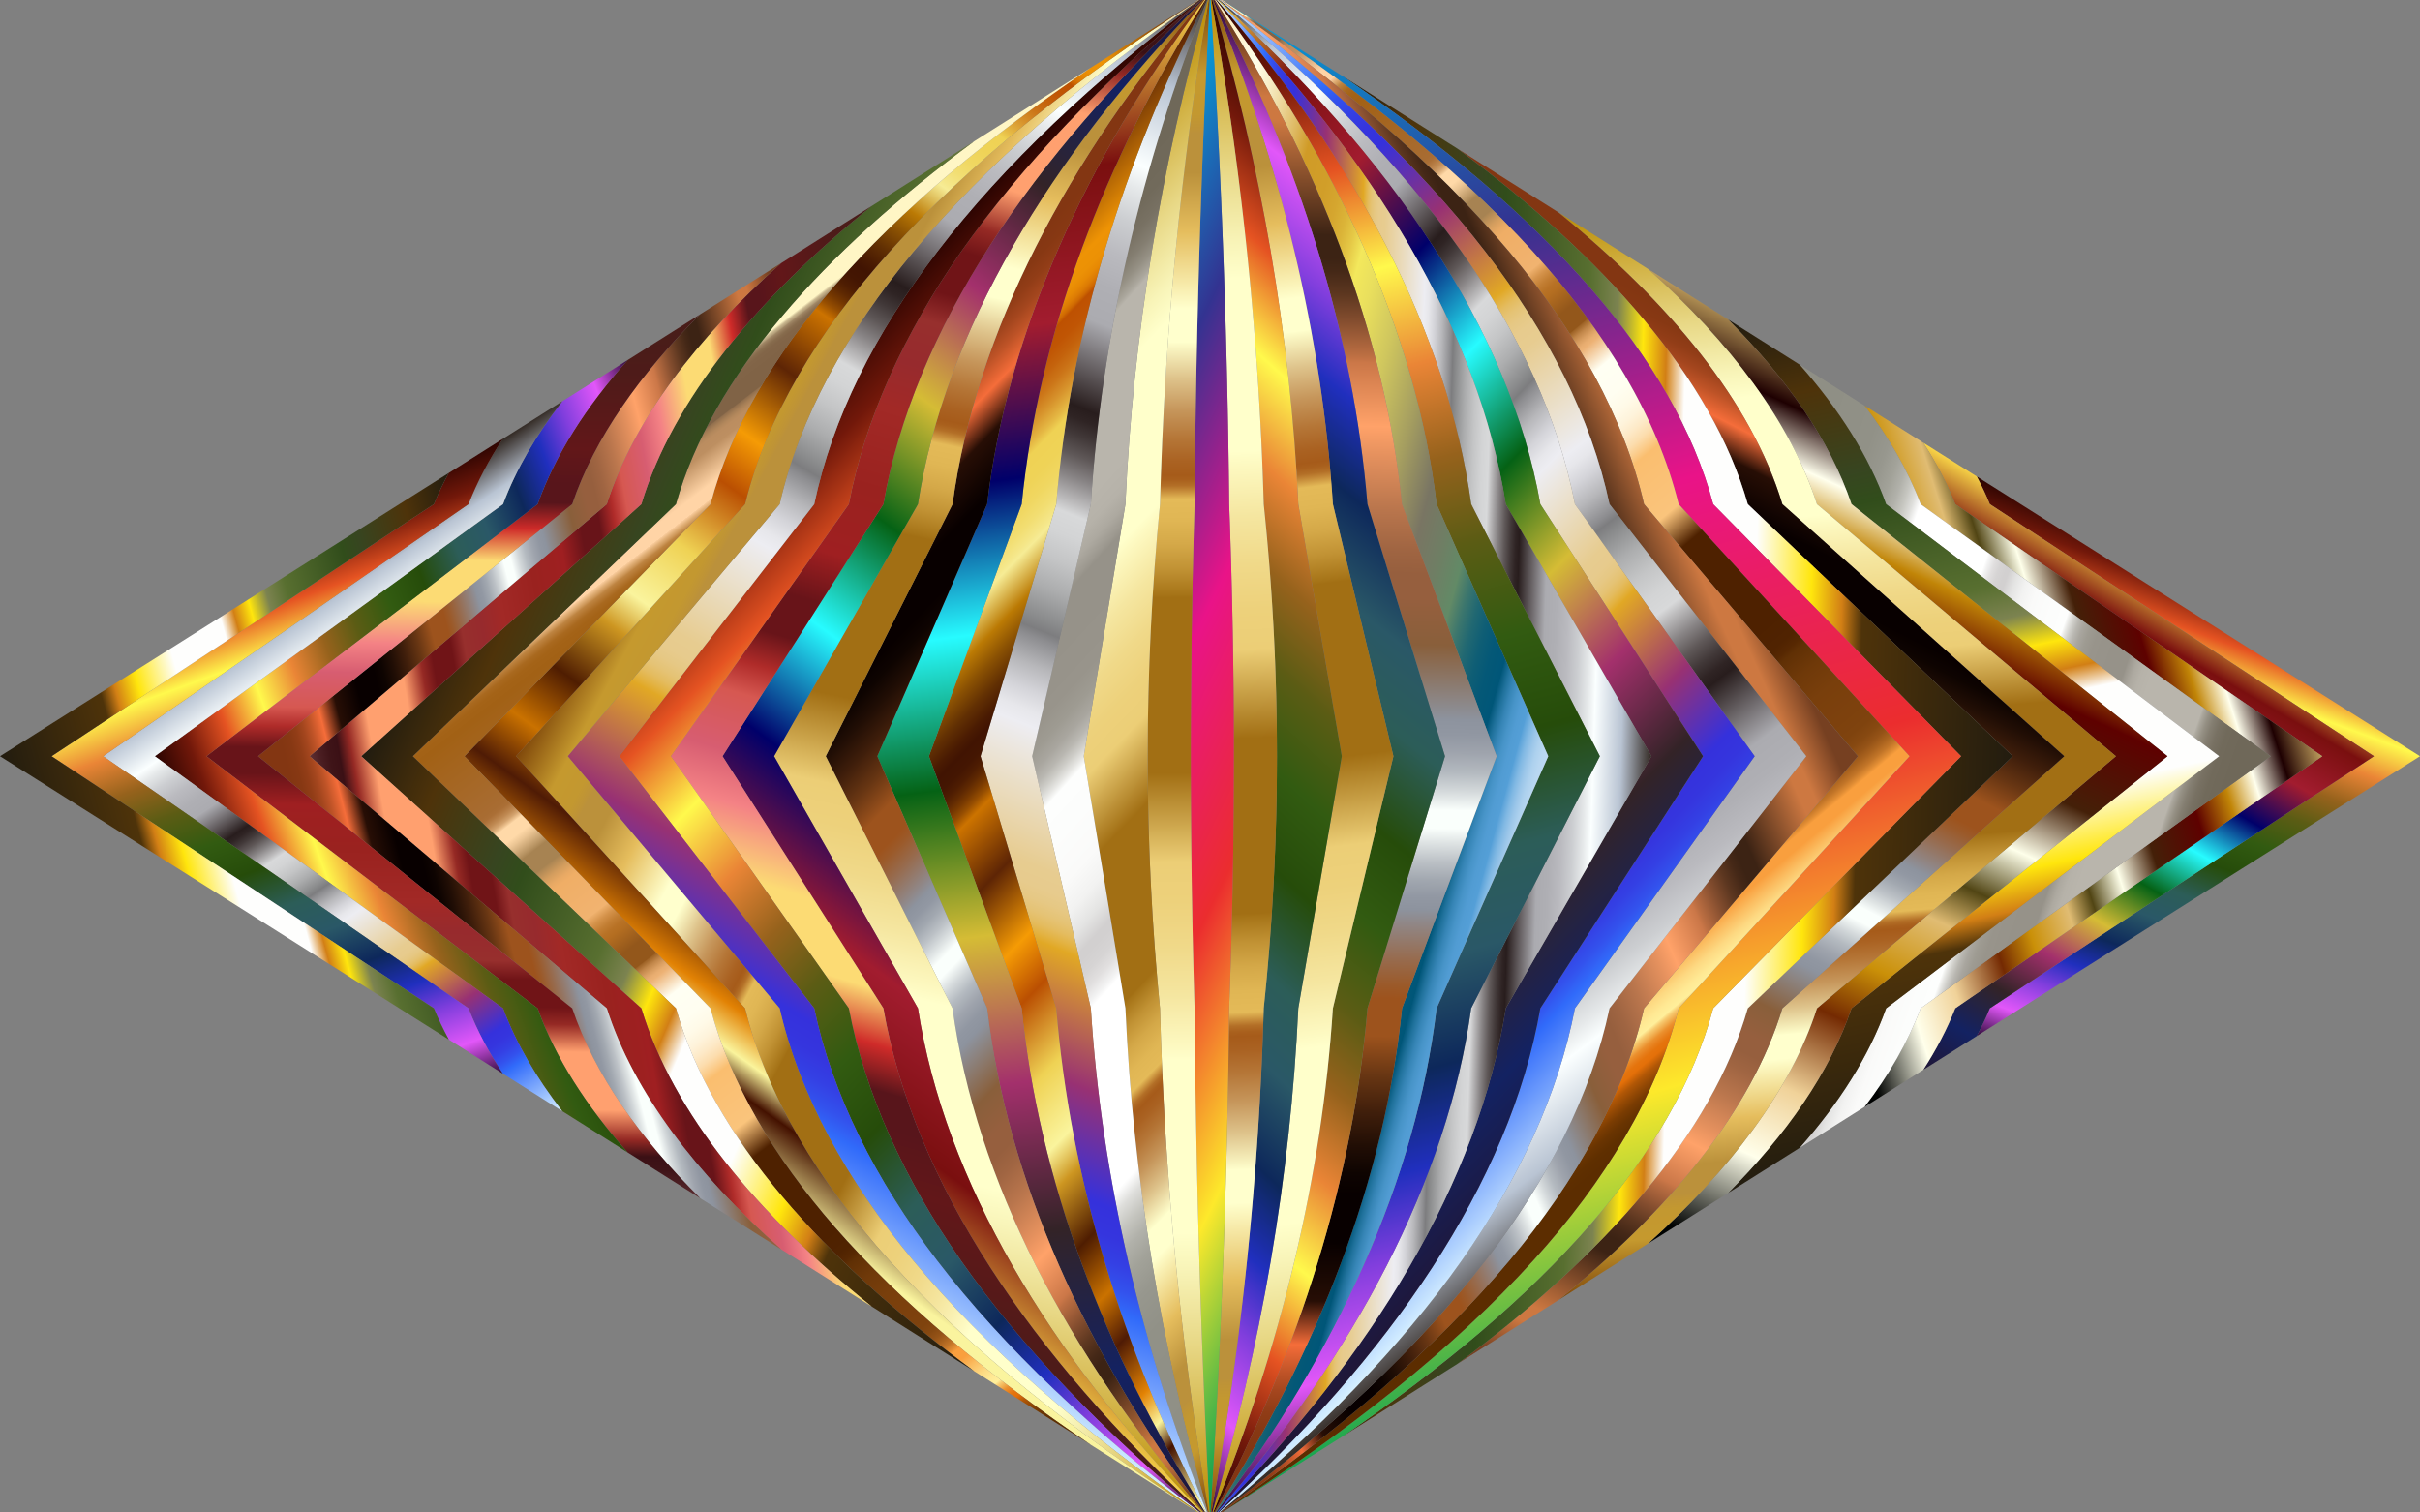
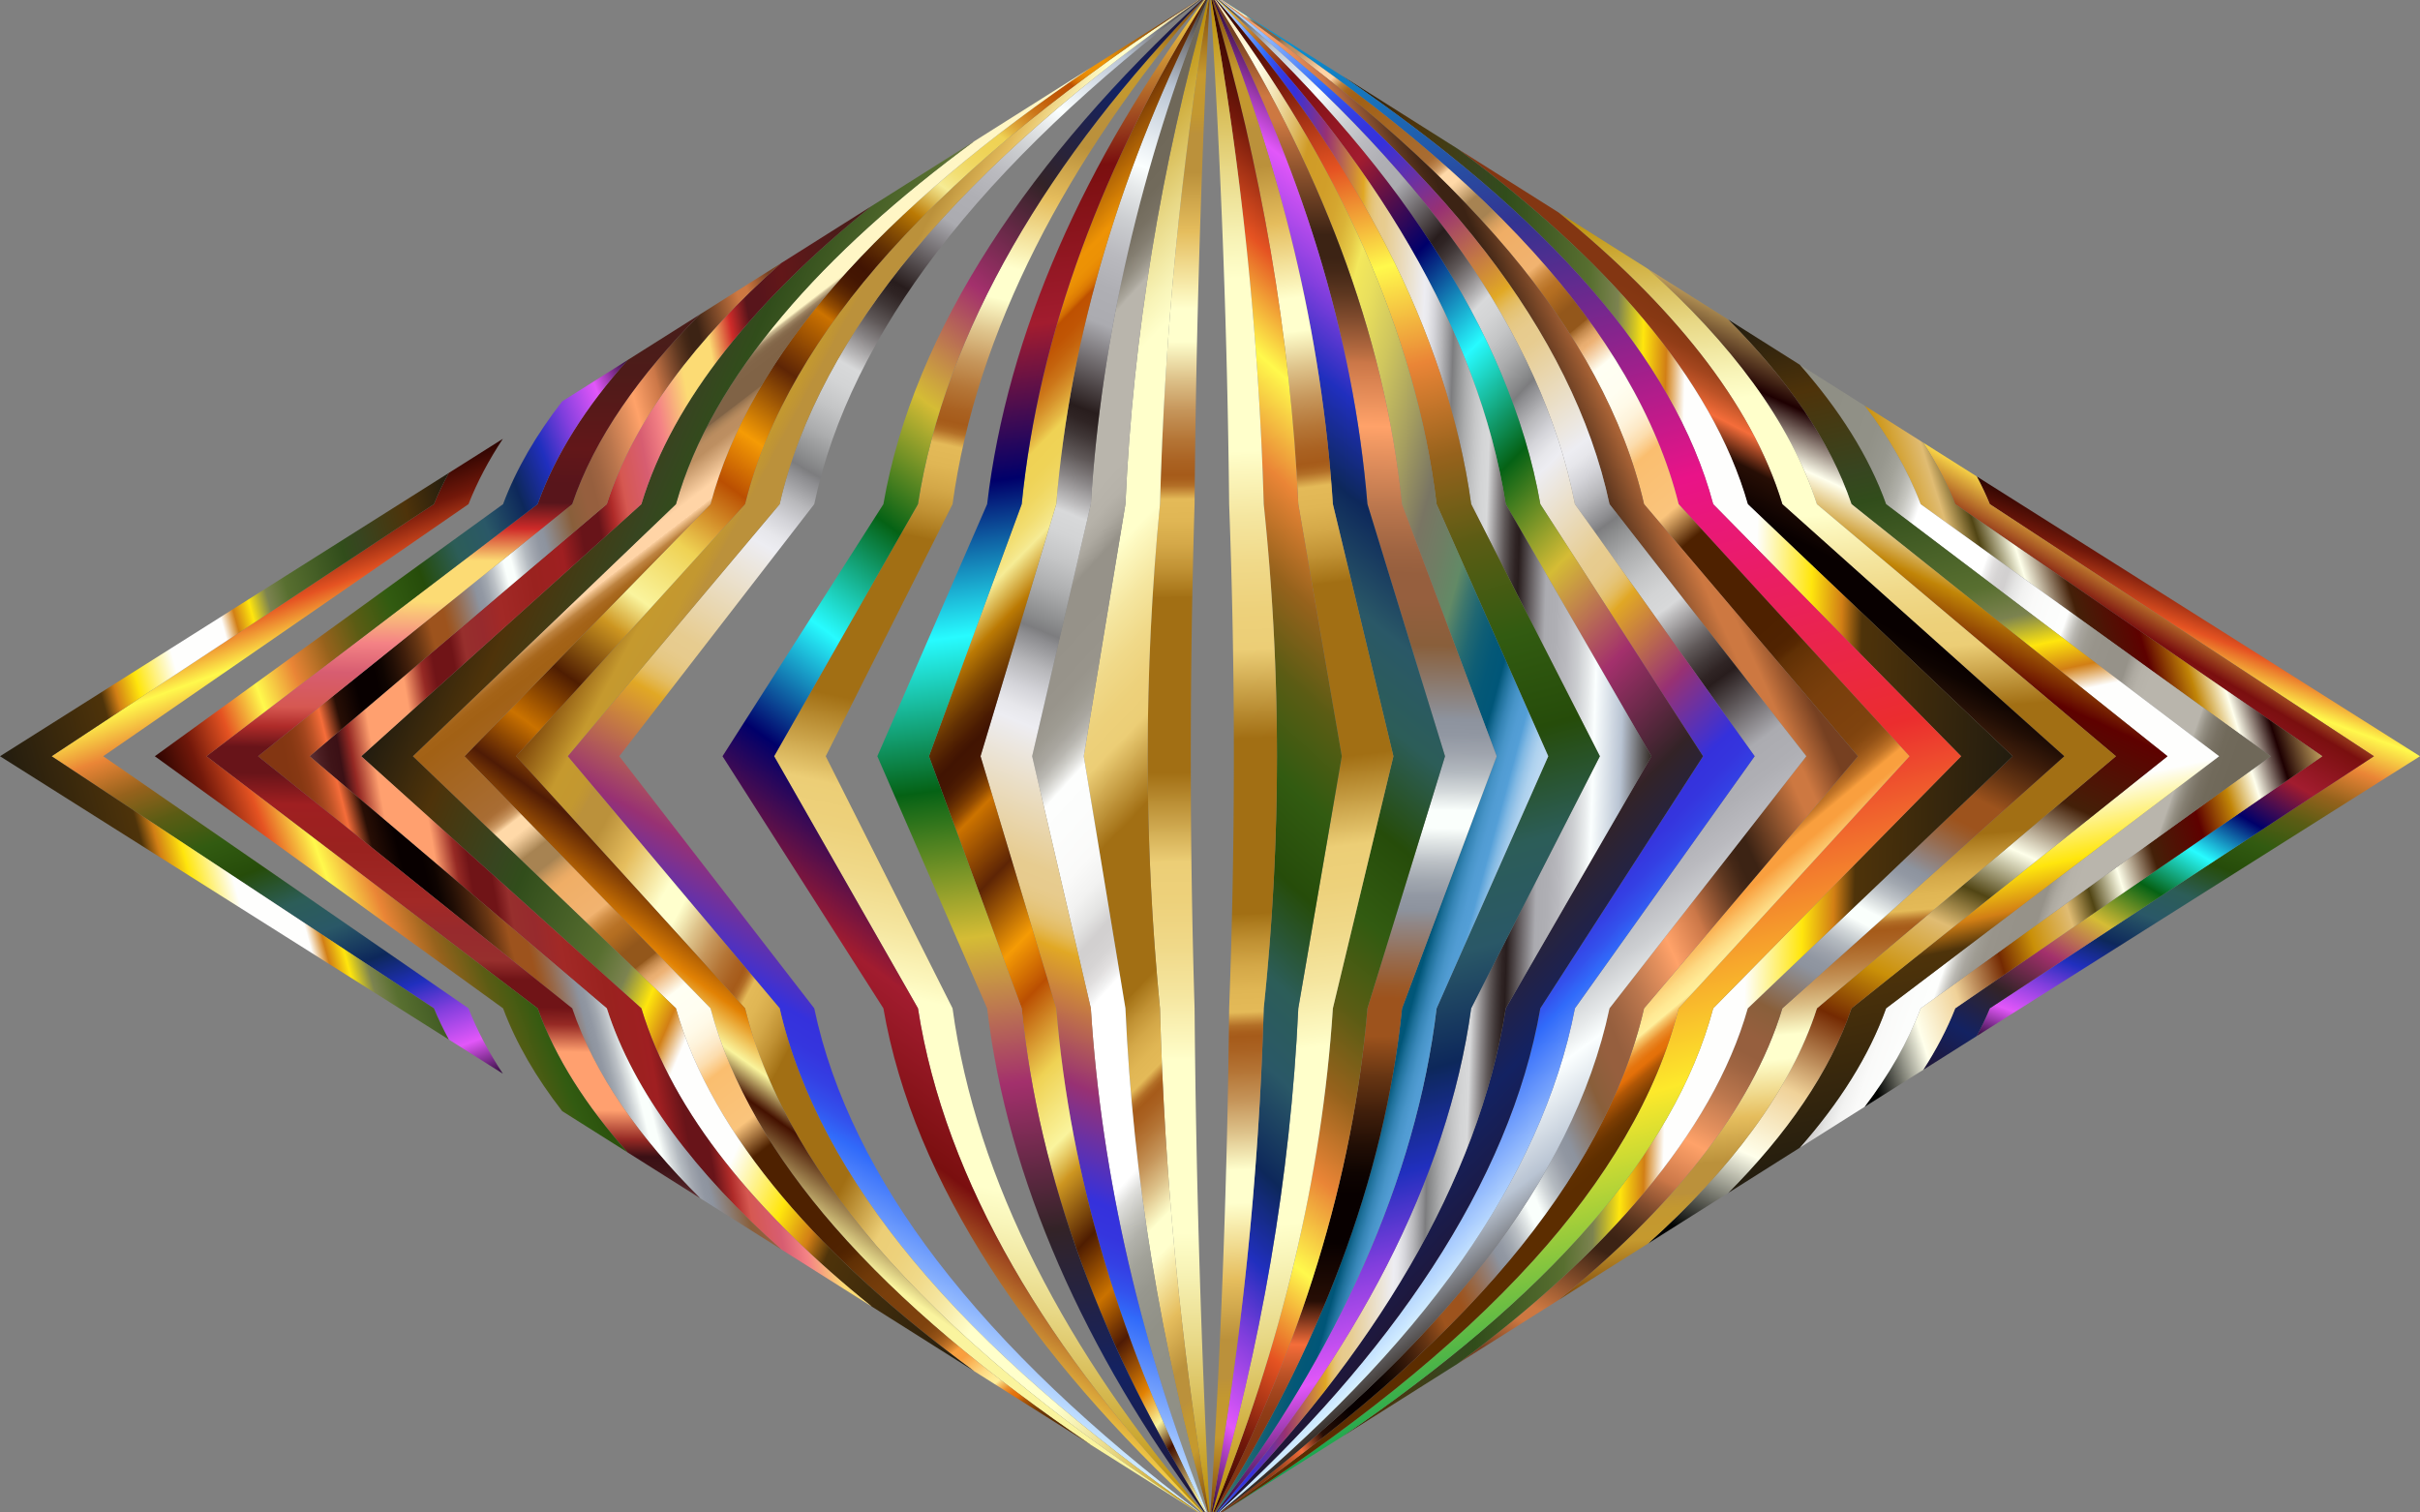
<svg xmlns="http://www.w3.org/2000/svg" viewBox="0 0 2560 1600">
  <rect x="0" y="0" width="2560" height="1600" fill="#808080" stroke="none" />
  <linearGradient id="a" gradientUnits="userSpaceOnUse" x1="2104.045" y1="551.66" x2="2659.398" y2="551.66" gradientTransform="rotate(-69.739 2535.774 800.015)">
    <stop offset="0" stop-color="#2d0b38" />
    <stop offset=".068" stop-color="#e257f9" />
    <stop offset=".136" stop-color="#813edd" />
    <stop offset=".192" stop-color="#202fbe" />
    <stop offset=".256" stop-color="#0d285b" />
    <stop offset=".328" stop-color="#2a5867" />
    <stop offset=".389" stop-color="#2c5d58" />
    <stop offset=".462" stop-color="#264c0a" />
    <stop offset=".529" stop-color="#325b11" />
    <stop offset=".597" stop-color="#5b5c14" />
    <stop offset=".658" stop-color="#96621c" />
    <stop offset=".724" stop-color="#ea8536" />
    <stop offset=".794" stop-color="#fff94c" />
    <stop offset=".867" stop-color="#e55322" />
    <stop offset=".937" stop-color="#72180a" />
    <stop offset="1" stop-color="#2b0401" />
  </linearGradient>
  <path fill="url(#a)" d="M2104.927 1066.667c-4.046 9.844-8.665 19.626-13.817 29.32l46.447-29.32L2560 800l-422.443-266.667-46.447-29.32c5.152 9.694 9.77 19.476 13.816 29.32L2511.296 800l-406.37 266.667z" />
  <linearGradient id="b" gradientUnits="userSpaceOnUse" x1="1983.173" y1="513.049" x2="2556.459" y2="513.049" gradientTransform="rotate(-59.776 2508.271 799.963)">
    <stop offset="0" stop-color="#201636" />
    <stop offset=".1" stop-color="#132262" />
    <stop offset=".2" stop-color="#332327" />
    <stop offset=".3" stop-color="#a3306c" />
    <stop offset=".4" stop-color="#d5bc35" />
    <stop offset=".5" stop-color="#056215" />
    <stop offset=".6" stop-color="#27fbff" />
    <stop offset=".7" stop-color="#00006a" />
    <stop offset=".8" stop-color="#a21c2f" />
    <stop offset=".9" stop-color="#7a0f0f" />
    <stop offset="1" stop-color="#f9d648" />
  </linearGradient>
  <path fill="url(#b)" d="M2068.35 1066.667c-8.65 22.018-20.078 43.79-33.873 65.07l56.633-35.75c5.152-9.694 9.77-19.476 13.817-29.32L2511.295 800c-135.456-88.89-270.912-177.778-406.369-266.667-4.045-9.844-8.664-19.626-13.816-29.32l-56.633-35.75c13.795 21.28 25.224 43.052 33.874 65.07L2456.7 800l-388.35 266.667z" />
  <linearGradient id="c" gradientUnits="userSpaceOnUse" x1="1884.285" y1="646.921" x2="2457.831" y2="646.921" gradientTransform="rotate(-17.511 2481.143 799.997)">
    <stop offset=".03" stop-color="#000201" />
    <stop offset=".139" stop-color="#ffffeb" />
    <stop offset=".224" stop-color="#f0d299" />
    <stop offset=".321" stop-color="#742a02" />
    <stop offset=".388" stop-color="#ca9008" />
    <stop offset=".467" stop-color="#e0bc73" />
    <stop offset=".515" stop-color="#514514" />
    <stop offset=".576" stop-color="#feffea" />
    <stop offset=".648" stop-color="#442008" />
    <stop offset=".746" stop-color="#5e0100" />
    <stop offset=".812" stop-color="#c18507" />
    <stop offset=".867" stop-color="#ffffed" />
    <stop offset=".927" stop-color="#1e0001" />
    <stop offset="1" stop-color="#bf9e5c" />
  </linearGradient>
  <path fill="url(#c)" d="M2031.775 1066.667c-13.326 35.563-33.651 70.591-59.441 104.297l62.143-39.228c13.795-21.279 25.224-43.051 33.873-65.069L2456.702 800c-129.45-88.89-258.901-177.778-388.351-266.667-8.65-22.018-20.079-43.79-33.874-65.07l-62.143-39.227c25.79 33.706 46.115 68.734 59.441 104.297L2402.11 800l-370.334 266.667z" />
  <linearGradient id="d" gradientUnits="userSpaceOnUse" x1="2502.519" y1="618.713" x2="3109.487" y2="618.713" gradientTransform="rotate(-160.752 2453.766 799.946)">
    <stop offset="0" stop-color="#6f6859" />
    <stop offset=".056" stop-color="#6f6859" />
    <stop offset=".086" stop-color="#716a5b" />
    <stop offset=".102" stop-color="#787163" />
    <stop offset=".115" stop-color="#847e71" />
    <stop offset=".126" stop-color="#959084" />
    <stop offset=".136" stop-color="#aba79d" />
    <stop offset=".14" stop-color="#b9b5ac" />
    <stop offset=".23" stop-color="#b9b5ac" />
    <stop offset=".242" stop-color="#b9b5ac" />
    <stop offset=".261" stop-color="#b6b2a9" />
    <stop offset=".274" stop-color="#ada9a0" />
    <stop offset=".286" stop-color="#9d9990" />
    <stop offset=".29" stop-color="#969289" />
    <stop offset=".314" stop-color="#969289" />
    <stop offset=".318" stop-color="#969289" />
    <stop offset=".355" stop-color="#98948b" />
    <stop offset=".371" stop-color="#9e9b92" />
    <stop offset=".384" stop-color="#a9a69f" />
    <stop offset=".394" stop-color="#b9b7b1" />
    <stop offset=".402" stop-color="#cecdc8" />
    <stop offset=".41" stop-color="#e7e7e4" />
    <stop offset=".416" stop-color="#fdfefd" />
    <stop offset=".444" stop-color="#fcfdfc" />
    <stop offset=".48" stop-color="#fafaf9" />
    <stop offset=".503" stop-color="#f2f2f1" />
    <stop offset=".521" stop-color="#e4e4e3" />
    <stop offset=".537" stop-color="#d2d0d0" />
    <stop offset=".543" stop-color="#d2d0d0" />
    <stop offset=".543" stop-color="#d2d0d0" />
    <stop offset=".555" stop-color="#d6d4d4" />
    <stop offset=".566" stop-color="#e1dfdf" />
    <stop offset=".577" stop-color="#f3f3f3" />
    <stop offset=".582" stop-color="#fff" />
    <stop offset=".721" stop-color="#fff" />
    <stop offset=".723" stop-color="#fbfbfb" />
    <stop offset=".735" stop-color="#dededb" />
    <stop offset=".75" stop-color="#c6c6c0" />
    <stop offset=".766" stop-color="#b1b1aa" />
    <stop offset=".785" stop-color="#a2a299" />
    <stop offset=".808" stop-color="#97978e" />
    <stop offset=".841" stop-color="#919187" />
    <stop offset=".933" stop-color="#8f8f85" />
  </linearGradient>
  <path fill="url(#d)" d="M1995.2 1066.667c-18.072 50.683-49.817 100.429-91.366 147.538l68.5-43.24c25.79-33.707 46.115-68.735 59.441-104.298L2402.11 800l-370.334-266.667c-13.326-35.563-33.651-70.591-59.441-104.297l-68.5-43.24c41.55 47.108 73.294 96.854 91.365 147.537L2347.515 800 1995.2 1066.667z" />
  <linearGradient id="e" gradientUnits="userSpaceOnUse" x1="1850.792" y1="1179.118" x2="2755.111" y2="1179.118" gradientTransform="rotate(78.089 2426.42 800.031)">
    <stop offset=".003" stop-color="#221c0f" />
    <stop offset=".101" stop-color="#4e330a" />
    <stop offset=".204" stop-color="#374520" />
    <stop offset=".242" stop-color="#314d1b" />
    <stop offset=".368" stop-color="#586f30" />
    <stop offset=".409" stop-color="#7c8350" />
    <stop offset=".447" stop-color="#ffe60d" />
    <stop offset=".481" stop-color="#d27f15" />
    <stop offset=".509" stop-color="#fefefd" />
    <stop offset=".62" stop-color="#fefefd" />
    <stop offset=".701" stop-color="#ffe60d" />
    <stop offset=".746" stop-color="#d27f15" />
    <stop offset=".776" stop-color="#4e330a" />
    <stop offset="1" stop-color="#221c0f" />
  </linearGradient>
  <path fill="url(#e)" d="M1958.623 1066.667c-22.884 67.625-69.073 133.767-130.673 195.44l75.884-47.902c41.55-47.11 73.294-96.855 91.365-147.538L2347.515 800l-352.316-266.667c-18.071-50.683-49.816-100.429-91.365-147.538l-75.883-47.901c61.6 61.672 107.788 127.814 130.672 195.439L2292.922 800l-334.299 266.667z" />
  <linearGradient id="f" gradientUnits="userSpaceOnUse" x1="1657.522" y1="346.301" x2="2594.894" y2="346.301" gradientTransform="rotate(-65.399 2399.316 800.021)">
    <stop offset=".03" stop-color="#000201" />
    <stop offset=".139" stop-color="#ffffeb" />
    <stop offset=".224" stop-color="#f0d299" />
    <stop offset=".321" stop-color="#742a02" />
    <stop offset=".388" stop-color="#ca9008" />
    <stop offset=".467" stop-color="#e0bc73" />
    <stop offset=".515" stop-color="#514514" />
    <stop offset=".576" stop-color="#feffea" />
    <stop offset=".648" stop-color="#442008" />
    <stop offset=".746" stop-color="#5e0100" />
    <stop offset=".812" stop-color="#c18507" />
    <stop offset=".867" stop-color="#ffffed" />
    <stop offset=".927" stop-color="#1e0001" />
    <stop offset="1" stop-color="#bf9e5c" />
  </linearGradient>
  <path fill="url(#f)" d="M1922.048 1066.667c-27.763 86.693-92.014 171.165-178.627 248.798l84.53-53.359c61.6-61.672 107.788-127.814 130.672-195.439L2292.922 800l-334.298-266.667c-22.885-67.625-69.074-133.767-130.673-195.44-28.177-17.785-56.353-35.572-84.53-53.358 86.613 77.633 150.864 162.105 178.627 248.798L2238.328 800l-316.28 266.667z" />
  <linearGradient id="g" gradientUnits="userSpaceOnUse" x1="1736.027" y1="1251.702" x2="2882.231" y2="1251.702" gradientTransform="rotate(85.02 2371.973 800.101)">
    <stop offset="0" stop-color="#ba8b01" />
    <stop offset=".044" stop-color="#cdaa37" />
    <stop offset=".112" stop-color="#e8d886" />
    <stop offset=".161" stop-color="#f8f4b8" />
    <stop offset=".185" stop-color="#ffffcb" />
    <stop offset=".299" stop-color="#ffffcb" />
    <stop offset=".308" stop-color="#fdf9c1" />
    <stop offset=".342" stop-color="#f5e6a0" />
    <stop offset=".374" stop-color="#f0d989" />
    <stop offset=".404" stop-color="#edd17b" />
    <stop offset=".43" stop-color="#ecce76" />
    <stop offset=".489" stop-color="#a26f14" />
    <stop offset=".605" stop-color="#a26f14" />
    <stop offset=".607" stop-color="#a67418" />
    <stop offset=".624" stop-color="#c19234" />
    <stop offset=".64" stop-color="#d4a848" />
    <stop offset=".656" stop-color="#e0b654" />
    <stop offset=".67" stop-color="#e4ba58" />
    <stop offset=".672" stop-color="#d9a94d" />
    <stop offset=".676" stop-color="#c38737" />
    <stop offset=".679" stop-color="#b36f27" />
    <stop offset=".683" stop-color="#a9601d" />
    <stop offset=".686" stop-color="#a65b1a" />
    <stop offset=".695" stop-color="#aa6222" />
    <stop offset=".71" stop-color="#b57637" />
    <stop offset=".729" stop-color="#c6965b" />
    <stop offset=".75" stop-color="#dec38b" />
    <stop offset=".773" stop-color="#fdfcc9" />
    <stop offset=".774" stop-color="#ffffcd" />
    <stop offset=".796" stop-color="#ffffcd" />
    <stop offset=".847" stop-color="#e5bd5d" />
    <stop offset=".886" stop-color="#bb913b" />
    <stop offset=".912" stop-color="#bb913b" />
    <stop offset=".915" stop-color="#be9337" />
    <stop offset=".925" stop-color="#c39830" />
    <stop offset=".951" stop-color="#c5992e" />
    <stop offset="1" stop-color="#7f470a" />
  </linearGradient>
  <path fill="url(#g)" d="M1885.472 1066.667c-32.705 108.263-119.348 213.315-236.792 308.604l94.741-59.806c86.613-77.633 150.863-162.105 178.627-248.798L2238.328 800l-316.28-266.667c-27.763-86.693-92.014-171.165-178.627-248.798l-94.741-59.806c117.444 95.289 204.087 200.341 236.792 308.604L2183.735 800c-99.42 88.89-198.842 177.778-298.263 266.667z" />
  <linearGradient id="h" gradientUnits="userSpaceOnUse" x1="2137.181" y1="1375.272" x2="3282.108" y2="1375.272" gradientTransform="scale(-1) rotate(-62.953 -1306.792 3829.667)">
    <stop offset="0" stop-color="#833612" />
    <stop offset=".041" stop-color="#833612" />
    <stop offset=".056" stop-color="#873813" />
    <stop offset=".069" stop-color="#923d17" />
    <stop offset=".081" stop-color="#a4461e" />
    <stop offset=".093" stop-color="#be5327" />
    <stop offset=".105" stop-color="#e06332" />
    <stop offset=".112" stop-color="#f56d3a" />
    <stop offset=".141" stop-color="#270e05" />
    <stop offset=".18" stop-color="#080000" />
    <stop offset=".212" stop-color="#080000" />
    <stop offset=".226" stop-color="#0e0401" />
    <stop offset=".244" stop-color="#210e05" />
    <stop offset=".266" stop-color="#3f1e0b" />
    <stop offset=".291" stop-color="#683613" />
    <stop offset=".317" stop-color="#9d531d" />
    <stop offset=".342" stop-color="#9d531d" />
    <stop offset=".351" stop-color="#9b5a2a" />
    <stop offset=".368" stop-color="#976b4e" />
    <stop offset=".392" stop-color="#908787" />
    <stop offset=".401" stop-color="#8d939e" />
    <stop offset=".41" stop-color="#9298a3" />
    <stop offset=".421" stop-color="#a2a8b0" />
    <stop offset=".433" stop-color="#bcc1c6" />
    <stop offset=".446" stop-color="#e0e5e5" />
    <stop offset=".455" stop-color="#fafffc" />
    <stop offset=".467" stop-color="#fafffc" />
    <stop offset=".48" stop-color="#d3d8da" />
    <stop offset=".492" stop-color="#b4bac0" />
    <stop offset=".505" stop-color="#9fa4ad" />
    <stop offset=".517" stop-color="#9197a2" />
    <stop offset=".527" stop-color="#8d939e" />
    <stop offset=".576" stop-color="#895f3b" />
    <stop offset=".607" stop-color="#965f3e" />
    <stop offset=".623" stop-color="#965f3e" />
    <stop offset=".639" stop-color="#a06542" />
    <stop offset=".666" stop-color="#ba764d" />
    <stop offset=".701" stop-color="#e5915e" />
    <stop offset=".72" stop-color="#ffa269" />
    <stop offset=".762" stop-color="#cb7748" />
    <stop offset=".767" stop-color="#bb6e42" />
    <stop offset=".789" stop-color="#854e2f" />
    <stop offset=".807" stop-color="#5d3720" />
    <stop offset=".822" stop-color="#452817" />
    <stop offset=".831" stop-color="#3c2314" />
    <stop offset=".846" stop-color="#3c2314" />
    <stop offset=".921" stop-color="#cd7841" />
    <stop offset=".937" stop-color="#cd7841" />
    <stop offset=".977" stop-color="#764021" />
    <stop offset="1" stop-color="#764021" />
  </linearGradient>
  <path fill="url(#h)" d="M1848.896 1066.667c-37.709 132.805-151.953 261.091-307.14 376.1l106.923-67.496c117.445-95.289 204.087-200.341 236.793-308.604L2183.735 800c-99.42-88.89-198.842-177.778-298.263-266.667-32.705-108.263-119.348-213.315-236.792-308.604l-106.925-67.496c155.188 115.009 269.432 243.295 307.141 376.1L2129.142 800l-280.246 266.667z" />
  <linearGradient id="i" gradientUnits="userSpaceOnUse" x1="1400.881" y1="824.424" x2="2129.211" y2="824.424" gradientTransform="rotate(1.559 2319.363 800.751)">
    <stop offset=".003" stop-color="#221c0f" />
    <stop offset=".101" stop-color="#4e330a" />
    <stop offset=".204" stop-color="#374520" />
    <stop offset=".242" stop-color="#314d1b" />
    <stop offset=".368" stop-color="#586f30" />
    <stop offset=".409" stop-color="#7c8350" />
    <stop offset=".447" stop-color="#ffe60d" />
    <stop offset=".481" stop-color="#d27f15" />
    <stop offset=".509" stop-color="#fefefd" />
    <stop offset=".62" stop-color="#fefefd" />
    <stop offset=".701" stop-color="#ffe60d" />
    <stop offset=".746" stop-color="#d27f15" />
    <stop offset=".776" stop-color="#4e330a" />
    <stop offset="1" stop-color="#221c0f" />
  </linearGradient>
  <path fill="url(#i)" d="M1812.32 1066.667c-20.619 77.667-65.844 154.557-128.069 226.436-68.718 79.324-158.51 154.424-264.113 226.435l121.617-76.771c155.188-115.009 269.433-243.295 307.141-376.1L2129.142 800l-280.246-266.667c-37.708-132.805-151.953-261.091-307.14-376.1l-121.618-76.771c105.604 72.01 195.395 147.11 264.113 226.435 62.225 71.88 107.45 148.769 128.07 226.436L2074.548 800l-262.227 266.667z" />
  <linearGradient id="j" gradientUnits="userSpaceOnUse" x1="1254.666" y1="1490.607" x2="2797.706" y2="1490.607" gradientTransform="rotate(74.663 2289.956 800.018)">
    <stop offset="0" stop-color="#00a8de" />
    <stop offset=".2" stop-color="#333391" />
    <stop offset=".4" stop-color="#e91388" />
    <stop offset=".6" stop-color="#eb2d2e" />
    <stop offset=".8" stop-color="#fde92b" />
    <stop offset="1" stop-color="#009e54" />
  </linearGradient>
  <path fill="url(#j)" d="M1812.32 1066.667L2074.549 800l-262.227-266.667c-20.62-77.667-65.845-154.557-128.07-226.436-68.718-79.324-158.51-154.424-264.113-226.435L1292.673 0h-.075c132.231 84.52 244.351 172.782 329.431 266.666 76.264 84.217 131.06 175.05 153.716 266.667L2019.955 800l-244.21 266.667c-22.657 91.617-77.452 182.45-153.716 266.667-85.08 93.883-197.2 182.147-329.431 266.666h.075l127.465-80.462c105.604-72.01 195.395-147.11 264.113-226.435 62.225-71.88 107.45-148.769 128.07-226.436z" />
  <linearGradient id="k" gradientUnits="userSpaceOnUse" x1="2247.674" y1="99.721" x2="3493.108" y2="99.721" gradientTransform="rotate(-129.926 2258.835 799.994)">
    <stop offset=".032" stop-color="#5c2d00" />
    <stop offset=".041" stop-color="#5f2f00" />
    <stop offset=".049" stop-color="#693401" />
    <stop offset=".056" stop-color="#7a3c02" />
    <stop offset=".062" stop-color="#924804" />
    <stop offset=".069" stop-color="#b15706" />
    <stop offset=".074" stop-color="#d66908" />
    <stop offset=".076" stop-color="#e47009" />
    <stop offset=".08" stop-color="#e5740d" />
    <stop offset=".083" stop-color="#e77e1a" />
    <stop offset=".087" stop-color="#eb902e" />
    <stop offset=".09" stop-color="#f0aa4b" />
    <stop offset=".094" stop-color="#f7ca70" />
    <stop offset=".097" stop-color="#ffef9b" />
    <stop offset=".103" stop-color="#ffe994" />
    <stop offset=".112" stop-color="#fdd982" />
    <stop offset=".122" stop-color="#fbbf63" />
    <stop offset=".133" stop-color="#f99f3e" />
    <stop offset=".134" stop-color="#f99f3e" />
    <stop offset=".142" stop-color="#f99f3e" />
    <stop offset=".145" stop-color="#e18d34" />
    <stop offset=".15" stop-color="#c27528" />
    <stop offset=".156" stop-color="#a9621e" />
    <stop offset=".162" stop-color="#955317" />
    <stop offset=".169" stop-color="#874911" />
    <stop offset=".178" stop-color="#7f430e" />
    <stop offset=".194" stop-color="#7d410d" />
    <stop offset=".221" stop-color="#793f0c" />
    <stop offset=".244" stop-color="#6f3909" />
    <stop offset=".263" stop-color="#603005" />
    <stop offset=".268" stop-color="#572802" />
    <stop offset=".276" stop-color="#502301" />
    <stop offset=".298" stop-color="#4e2100" />
    <stop offset=".392" stop-color="#4e2100" />
    <stop offset=".422" stop-color="#fac47c" />
    <stop offset=".472" stop-color="#fabe6f" />
    <stop offset=".479" stop-color="#fbce8f" />
    <stop offset=".486" stop-color="#fcddae" />
    <stop offset=".495" stop-color="#fde9c7" />
    <stop offset=".505" stop-color="#fef3db" />
    <stop offset=".516" stop-color="#fffae8" />
    <stop offset=".53" stop-color="#fffef1" />
    <stop offset=".554" stop-color="#fffff3" />
    <stop offset=".575" stop-color="#edb275" />
    <stop offset=".578" stop-color="#e8ad70" />
    <stop offset=".582" stop-color="#d99e61" />
    <stop offset=".587" stop-color="#c18649" />
    <stop offset=".592" stop-color="#9f6427" />
    <stop offset=".593" stop-color="#93571b" />
    <stop offset=".61" stop-color="#93571b" />
    <stop offset=".629" stop-color="#b46e21" />
    <stop offset=".634" stop-color="#b87226" />
    <stop offset=".64" stop-color="#c27e33" />
    <stop offset=".647" stop-color="#d4924a" />
    <stop offset=".654" stop-color="#ecae6a" />
    <stop offset=".655" stop-color="#f1b370" />
    <stop offset=".694" stop-color="#f0ae66" />
    <stop offset=".699" stop-color="#e8a964" />
    <stop offset=".706" stop-color="#d39d5e" />
    <stop offset=".714" stop-color="#b18955" />
    <stop offset=".716" stop-color="#a78352" />
    <stop offset=".733" stop-color="#a78352" />
    <stop offset=".736" stop-color="#b69261" />
    <stop offset=".748" stop-color="#ebc594" />
    <stop offset=".754" stop-color="#ffd9a8" />
    <stop offset=".765" stop-color="#ffd9a8" />
    <stop offset=".767" stop-color="#ecc18e" />
    <stop offset=".77" stop-color="#d3a26d" />
    <stop offset=".774" stop-color="#c08a53" />
    <stop offset=".778" stop-color="#b37941" />
    <stop offset=".781" stop-color="#ab6f36" />
    <stop offset=".785" stop-color="#a86c32" />
    <stop offset=".86" stop-color="#a26115" />
    <stop offset=".868" stop-color="#a46317" />
    <stop offset=".873" stop-color="#a9691f" />
    <stop offset=".876" stop-color="#b2742d" />
    <stop offset=".88" stop-color="#be8441" />
    <stop offset=".882" stop-color="#ce985a" />
    <stop offset=".885" stop-color="#e2b179" />
    <stop offset=".888" stop-color="#facd9e" />
    <stop offset=".888" stop-color="#ffd4a6" />
    <stop offset=".899" stop-color="#ffd4a6" />
    <stop offset=".925" stop-color="#bd8f61" />
    <stop offset=".932" stop-color="#bb8d60" />
    <stop offset=".935" stop-color="#b3885c" />
    <stop offset=".938" stop-color="#a57e56" />
    <stop offset=".941" stop-color="#92704e" />
    <stop offset=".942" stop-color="#806346" />
    <stop offset=".953" stop-color="#806346" />
    <stop offset=".955" stop-color="#806346" />
    <stop offset=".964" stop-color="#826548" />
    <stop offset=".967" stop-color="#876c4d" />
    <stop offset=".969" stop-color="#927758" />
    <stop offset=".971" stop-color="#a08866" />
    <stop offset=".972" stop-color="#b39e79" />
    <stop offset=".974" stop-color="#cbba91" />
    <stop offset=".975" stop-color="#e6d9ac" />
    <stop offset=".976" stop-color="#fff6c5" />
    <stop offset="1" stop-color="#fff6c5" />
  </linearGradient>
  <path fill="url(#k)" d="M1775.745 533.333c-22.657-91.617-77.452-182.45-153.716-266.667C1536.95 172.783 1424.83 84.52 1292.598 0h-.93c122.773 84.725 226.665 173.189 305.127 266.666 70.972 84.616 121.473 175.413 142.374 266.667L1965.362 800l-226.193 266.667c-20.901 91.254-71.402 182.05-142.374 266.667-78.462 93.477-182.354 181.941-305.127 266.666h.93c132.231-84.52 244.351-172.782 329.431-266.666 76.264-84.217 131.06-175.05 153.716-266.667L2019.955 800l-244.21-266.667z" />
  <linearGradient id="l" gradientUnits="userSpaceOnUse" x1="1042.387" y1="436.066" x2="1984.378" y2="436.066" gradientTransform="rotate(-24.035 2184.917 800.012)">
    <stop offset="0" stop-color="#833612" />
    <stop offset=".041" stop-color="#833612" />
    <stop offset=".056" stop-color="#873813" />
    <stop offset=".069" stop-color="#923d17" />
    <stop offset=".081" stop-color="#a4461e" />
    <stop offset=".093" stop-color="#be5327" />
    <stop offset=".105" stop-color="#e06332" />
    <stop offset=".112" stop-color="#f56d3a" />
    <stop offset=".141" stop-color="#270e05" />
    <stop offset=".18" stop-color="#080000" />
    <stop offset=".212" stop-color="#080000" />
    <stop offset=".226" stop-color="#0e0401" />
    <stop offset=".244" stop-color="#210e05" />
    <stop offset=".266" stop-color="#3f1e0b" />
    <stop offset=".291" stop-color="#683613" />
    <stop offset=".317" stop-color="#9d531d" />
    <stop offset=".342" stop-color="#9d531d" />
    <stop offset=".351" stop-color="#9b5a2a" />
    <stop offset=".368" stop-color="#976b4e" />
    <stop offset=".392" stop-color="#908787" />
    <stop offset=".401" stop-color="#8d939e" />
    <stop offset=".41" stop-color="#9298a3" />
    <stop offset=".421" stop-color="#a2a8b0" />
    <stop offset=".433" stop-color="#bcc1c6" />
    <stop offset=".446" stop-color="#e0e5e5" />
    <stop offset=".455" stop-color="#fafffc" />
    <stop offset=".467" stop-color="#fafffc" />
    <stop offset=".48" stop-color="#d3d8da" />
    <stop offset=".492" stop-color="#b4bac0" />
    <stop offset=".505" stop-color="#9fa4ad" />
    <stop offset=".517" stop-color="#9197a2" />
    <stop offset=".527" stop-color="#8d939e" />
    <stop offset=".576" stop-color="#895f3b" />
    <stop offset=".607" stop-color="#965f3e" />
    <stop offset=".623" stop-color="#965f3e" />
    <stop offset=".639" stop-color="#a06542" />
    <stop offset=".666" stop-color="#ba764d" />
    <stop offset=".701" stop-color="#e5915e" />
    <stop offset=".72" stop-color="#ffa269" />
    <stop offset=".762" stop-color="#cb7748" />
    <stop offset=".767" stop-color="#bb6e42" />
    <stop offset=".789" stop-color="#854e2f" />
    <stop offset=".807" stop-color="#5d3720" />
    <stop offset=".822" stop-color="#452817" />
    <stop offset=".831" stop-color="#3c2314" />
    <stop offset=".846" stop-color="#3c2314" />
    <stop offset=".921" stop-color="#cd7841" />
    <stop offset=".937" stop-color="#cd7841" />
    <stop offset=".977" stop-color="#764021" />
    <stop offset="1" stop-color="#764021" />
  </linearGradient>
  <path fill="url(#l)" d="M1739.17 533.333c-20.902-91.254-71.403-182.05-142.375-266.667C1518.332 173.19 1414.44 84.725 1291.668 0h-.93c113.307 84.96 208.942 173.619 280.822 266.666 65.642 85.035 111.869 175.756 131.033 266.667L1910.768 800c-69.391 88.89-138.783 177.778-208.175 266.667-19.164 90.911-65.39 181.632-131.033 266.667-71.88 93.047-167.515 181.707-280.821 266.666h.93c122.772-84.725 226.663-173.189 305.126-266.666 70.972-84.616 121.473-175.413 142.374-266.667L1965.362 800l-226.193-266.667z" />
  <linearGradient id="m" gradientUnits="userSpaceOnUse" x1="977.843" y1="1423.387" x2="2257.294" y2="1423.387" gradientTransform="rotate(53.066 2110.411 799.94)">
    <stop offset="0" stop-color="#d6f0ff" />
    <stop offset=".109" stop-color="#316bfa" />
    <stop offset=".124" stop-color="#3352ed" />
    <stop offset=".14" stop-color="#3440e4" />
    <stop offset=".157" stop-color="#3535de" />
    <stop offset=".176" stop-color="#3531dc" />
    <stop offset=".248" stop-color="#983173" />
    <stop offset=".333" stop-color="#e1a825" />
    <stop offset=".339" stop-color="#e3b344" />
    <stop offset=".345" stop-color="#e4bc60" />
    <stop offset=".352" stop-color="#e5c375" />
    <stop offset=".36" stop-color="#e6c884" />
    <stop offset=".369" stop-color="#e7cb8d" />
    <stop offset=".382" stop-color="#e7cc90" />
    <stop offset=".473" stop-color="#ededf2" />
    <stop offset=".483" stop-color="#e7e7eb" />
    <stop offset=".497" stop-color="#d4d4d9" />
    <stop offset=".514" stop-color="#b7b7ba" />
    <stop offset=".533" stop-color="#8d8d90" />
    <stop offset=".539" stop-color="#7d7d7f" />
    <stop offset=".547" stop-color="#8a8b8c" />
    <stop offset=".569" stop-color="#acadae" />
    <stop offset=".59" stop-color="#c4c5c6" />
    <stop offset=".609" stop-color="#d3d4d5" />
    <stop offset=".624" stop-color="#d8d9da" />
    <stop offset=".632" stop-color="#bdbcbd" />
    <stop offset=".649" stop-color="#888485" />
    <stop offset=".664" stop-color="#5f5858" />
    <stop offset=".678" stop-color="#413838" />
    <stop offset=".689" stop-color="#2f2424" />
    <stop offset=".697" stop-color="#281d1d" />
    <stop offset=".758" stop-color="#ababb0" />
    <stop offset=".783" stop-color="#afafb4" />
    <stop offset=".808" stop-color="#bababf" />
    <stop offset=".833" stop-color="#ccced1" />
    <stop offset=".857" stop-color="#e6e9ea" />
    <stop offset=".873" stop-color="#fbffff" />
    <stop offset=".933" stop-color="#b9c4d3" />
    <stop offset="1" stop-color="#322923" />
  </linearGradient>
  <path fill="url(#m)" d="M1702.593 533.333c-19.164-90.911-65.39-181.632-131.033-266.667C1499.68 173.62 1404.045 84.96 1290.74 0h-.93c103.826 85.227 191.175 174.07 256.516 266.666 60.268 85.47 102.249 176.076 119.693 266.667L1856.175 800l-190.157 266.667c-17.444 90.591-59.425 181.197-119.693 266.667-65.34 92.597-152.69 181.44-256.515 266.666h.929c113.306-84.96 208.94-173.619 280.821-266.666 65.642-85.035 111.869-175.756 131.033-266.667L1910.768 800c-69.391-88.89-138.783-177.778-208.175-266.667z" />
  <linearGradient id="n" gradientUnits="userSpaceOnUse" x1="2005.033" y1="284.053" x2="3129.467" y2="284.053" gradientTransform="rotate(-135.98 2036.132 800.044)">
    <stop offset="0" stop-color="#d6f0ff" />
    <stop offset=".109" stop-color="#316bfa" />
    <stop offset=".124" stop-color="#3352ed" />
    <stop offset=".14" stop-color="#3440e4" />
    <stop offset=".157" stop-color="#3535de" />
    <stop offset=".176" stop-color="#3531dc" />
    <stop offset=".248" stop-color="#983173" />
    <stop offset=".333" stop-color="#e1a825" />
    <stop offset=".339" stop-color="#e3b344" />
    <stop offset=".345" stop-color="#e4bc60" />
    <stop offset=".352" stop-color="#e5c375" />
    <stop offset=".36" stop-color="#e6c884" />
    <stop offset=".369" stop-color="#e7cb8d" />
    <stop offset=".382" stop-color="#e7cc90" />
    <stop offset=".473" stop-color="#ededf2" />
    <stop offset=".483" stop-color="#e7e7eb" />
    <stop offset=".497" stop-color="#d4d4d9" />
    <stop offset=".514" stop-color="#b7b7ba" />
    <stop offset=".533" stop-color="#8d8d90" />
    <stop offset=".539" stop-color="#7d7d7f" />
    <stop offset=".547" stop-color="#8a8b8c" />
    <stop offset=".569" stop-color="#acadae" />
    <stop offset=".59" stop-color="#c4c5c6" />
    <stop offset=".609" stop-color="#d3d4d5" />
    <stop offset=".624" stop-color="#d8d9da" />
    <stop offset=".632" stop-color="#bdbcbd" />
    <stop offset=".649" stop-color="#888485" />
    <stop offset=".664" stop-color="#5f5858" />
    <stop offset=".678" stop-color="#413838" />
    <stop offset=".689" stop-color="#2f2424" />
    <stop offset=".697" stop-color="#281d1d" />
    <stop offset=".758" stop-color="#ababb0" />
    <stop offset=".783" stop-color="#afafb4" />
    <stop offset=".808" stop-color="#bababf" />
    <stop offset=".833" stop-color="#ccced1" />
    <stop offset=".857" stop-color="#e6e9ea" />
    <stop offset=".873" stop-color="#fbffff" />
    <stop offset=".933" stop-color="#b9c4d3" />
    <stop offset="1" stop-color="#322923" />
  </linearGradient>
  <path fill="url(#n)" d="M1666.018 533.333c-17.444-90.591-59.425-181.197-119.693-266.667C1480.985 174.07 1393.635 85.226 1289.81 0h-.929c181.47 164.589 308.383 348.973 340.562 533.333L1801.582 800l-172.14 266.667c-32.18 184.36-159.093 368.744-340.562 533.333h.93c103.825-85.227 191.174-174.07 256.515-266.666 60.268-85.47 102.248-176.076 119.693-266.667L1856.175 800l-190.157-266.667z" />
  <linearGradient id="o" gradientUnits="userSpaceOnUse" x1="1876.567" y1="327.711" x2="3003.573" y2="327.711" gradientTransform="scale(-1) rotate(44.615 1949.996 -4782.153)">
    <stop offset="0" stop-color="#201636" />
    <stop offset=".1" stop-color="#132262" />
    <stop offset=".2" stop-color="#332327" />
    <stop offset=".3" stop-color="#a3306c" />
    <stop offset=".4" stop-color="#d5bc35" />
    <stop offset=".5" stop-color="#056215" />
    <stop offset=".6" stop-color="#27fbff" />
    <stop offset=".7" stop-color="#00006a" />
    <stop offset=".8" stop-color="#a21c2f" />
    <stop offset=".9" stop-color="#7a0f0f" />
    <stop offset="1" stop-color="#f9d648" />
  </linearGradient>
  <path fill="url(#o)" d="M1629.442 533.333C1597.262 348.973 1470.349 164.589 1288.88 0h-.93c163.83 165.961 276.301 350.23 304.916 533.333L1746.988 800l-154.122 266.667C1564.252 1249.77 1451.78 1434.04 1287.95 1600h.93c181.47-164.589 308.383-348.974 340.562-533.333L1801.582 800l-172.14-266.667z" />
  <linearGradient id="p" gradientUnits="userSpaceOnUse" x1="1262.165" y1="818.871" x2="1747.058" y2="818.871" gradientTransform="rotate(1.812 1890.332 800.673)">
    <stop offset="0" stop-color="#d6f0ff" />
    <stop offset=".109" stop-color="#316bfa" />
    <stop offset=".124" stop-color="#3352ed" />
    <stop offset=".14" stop-color="#3440e4" />
    <stop offset=".157" stop-color="#3535de" />
    <stop offset=".176" stop-color="#3531dc" />
    <stop offset=".248" stop-color="#983173" />
    <stop offset=".333" stop-color="#e1a825" />
    <stop offset=".339" stop-color="#e3b344" />
    <stop offset=".345" stop-color="#e4bc60" />
    <stop offset=".352" stop-color="#e5c375" />
    <stop offset=".36" stop-color="#e6c884" />
    <stop offset=".369" stop-color="#e7cb8d" />
    <stop offset=".382" stop-color="#e7cc90" />
    <stop offset=".473" stop-color="#ededf2" />
    <stop offset=".483" stop-color="#e7e7eb" />
    <stop offset=".497" stop-color="#d4d4d9" />
    <stop offset=".514" stop-color="#b7b7ba" />
    <stop offset=".533" stop-color="#8d8d90" />
    <stop offset=".539" stop-color="#7d7d7f" />
    <stop offset=".547" stop-color="#8a8b8c" />
    <stop offset=".569" stop-color="#acadae" />
    <stop offset=".59" stop-color="#c4c5c6" />
    <stop offset=".609" stop-color="#d3d4d5" />
    <stop offset=".624" stop-color="#d8d9da" />
    <stop offset=".632" stop-color="#bdbcbd" />
    <stop offset=".649" stop-color="#888485" />
    <stop offset=".664" stop-color="#5f5858" />
    <stop offset=".678" stop-color="#413838" />
    <stop offset=".689" stop-color="#2f2424" />
    <stop offset=".697" stop-color="#281d1d" />
    <stop offset=".758" stop-color="#ababb0" />
    <stop offset=".783" stop-color="#afafb4" />
    <stop offset=".808" stop-color="#bababf" />
    <stop offset=".833" stop-color="#ccced1" />
    <stop offset=".857" stop-color="#e6e9ea" />
    <stop offset=".873" stop-color="#fbffff" />
    <stop offset=".933" stop-color="#b9c4d3" />
    <stop offset="1" stop-color="#322923" />
  </linearGradient>
  <path fill="url(#p)" d="M1592.866 533.333C1564.252 350.23 1451.78 165.96 1287.95 0h-.929c146.006 167.485 244.157 351.367 269.27 533.333L1692.395 800l-136.104 266.667c-25.113 181.966-123.264 365.848-269.27 533.333h.93c163.83-165.961 276.3-350.23 304.915-533.333L1746.988 800l-154.122-266.667z" />
  <linearGradient id="q" gradientUnits="userSpaceOnUse" x1="1175.149" y1="384.074" x2="2721.922" y2="384.074" gradientTransform="rotate(-104.851 1813.518 799.966)">
    <stop offset="0" stop-color="#2d0b38" />
    <stop offset=".068" stop-color="#e257f9" />
    <stop offset=".136" stop-color="#813edd" />
    <stop offset=".192" stop-color="#202fbe" />
    <stop offset=".256" stop-color="#0d285b" />
    <stop offset=".328" stop-color="#2a5867" />
    <stop offset=".389" stop-color="#2c5d58" />
    <stop offset=".462" stop-color="#264c0a" />
    <stop offset=".529" stop-color="#325b11" />
    <stop offset=".597" stop-color="#5b5c14" />
    <stop offset=".658" stop-color="#96621c" />
    <stop offset=".724" stop-color="#ea8536" />
    <stop offset=".794" stop-color="#fff94c" />
    <stop offset=".867" stop-color="#e55322" />
    <stop offset=".937" stop-color="#72180a" />
    <stop offset="1" stop-color="#2b0401" />
  </linearGradient>
  <path fill="url(#q)" d="M1556.29 533.333C1531.178 351.367 1433.028 167.485 1287.022 0h-.93c127.934 169.145 211.957 352.379 233.624 533.333L1637.8 800l-118.086 266.667c-21.667 180.954-105.69 364.188-233.623 533.333h.929c146.006-167.485 244.157-351.367 269.27-533.333L1692.395 800 1556.29 533.333z" />
  <linearGradient id="r" gradientUnits="userSpaceOnUse" x1="1092.366" y1="918.213" x2="1641.306" y2="918.213" gradientTransform="rotate(15.106 1739.29 800.024)">
    <stop offset="0" stop-color="#e5e2df" />
    <stop offset="0" stop-color="#ede3d0" />
    <stop offset="0" stop-color="#ffe6b1" />
    <stop offset=".058" stop-color="#fff2cd" />
    <stop offset=".107" stop-color="#fffde7" />
    <stop offset=".121" stop-color="#fdf8dd" />
    <stop offset=".146" stop-color="#f6ebc3" />
    <stop offset=".178" stop-color="#ecd598" />
    <stop offset=".216" stop-color="#ddb75e" />
    <stop offset=".247" stop-color="#d09b27" />
    <stop offset=".298" stop-color="#d19e29" />
    <stop offset=".328" stop-color="#d5a62f" />
    <stop offset=".353" stop-color="#dbb438" />
    <stop offset=".375" stop-color="#e5c846" />
    <stop offset=".395" stop-color="#f0e258" />
    <stop offset=".399" stop-color="#f3e85c" />
    <stop offset=".435" stop-color="#e9df5d" />
    <stop offset=".497" stop-color="#cfc65e" />
    <stop offset=".576" stop-color="#a59e60" />
    <stop offset=".646" stop-color="#797563" />
    <stop offset=".696" stop-color="#6f7e64" />
    <stop offset=".742" stop-color="#628a66" />
    <stop offset=".745" stop-color="#5d8767" />
    <stop offset=".768" stop-color="#3c766d" />
    <stop offset=".792" stop-color="#216872" />
    <stop offset=".817" stop-color="#0f5e75" />
    <stop offset=".843" stop-color="#045877" />
    <stop offset=".871" stop-color="#005678" />
    <stop offset=".871" stop-color="#02577a" />
    <stop offset=".884" stop-color="#1f719b" />
    <stop offset=".897" stop-color="#3685b6" />
    <stop offset=".91" stop-color="#4794c8" />
    <stop offset=".923" stop-color="#519cd3" />
    <stop offset=".938" stop-color="#549fd7" />
    <stop offset=".941" stop-color="#5fa5da" />
    <stop offset=".952" stop-color="#80b8e3" />
    <stop offset=".964" stop-color="#9bc6e9" />
    <stop offset=".975" stop-color="#add1ee" />
    <stop offset=".987" stop-color="#b8d7f1" />
    <stop offset="1" stop-color="#bcd9f2" />
  </linearGradient>
  <path fill="url(#r)" d="M1519.715 533.333C1498.048 352.379 1414.025 169.145 1286.092 0h-.93c109.541 170.905 179.706 353.26 197.977 533.333L1583.21 800l-100.07 266.667c-18.271 180.074-88.436 362.428-197.977 533.333h.93c127.933-169.145 211.956-352.379 233.623-533.333L1637.8 800l-118.086-266.667z" />
  <linearGradient id="s" gradientUnits="userSpaceOnUse" x1="858.333" y1="561.63" x2="2458.095" y2="561.63" gradientTransform="rotate(-88.98 1665.026 800.046)">
    <stop offset="0" stop-color="#833612" />
    <stop offset=".041" stop-color="#833612" />
    <stop offset=".056" stop-color="#873813" />
    <stop offset=".069" stop-color="#923d17" />
    <stop offset=".081" stop-color="#a4461e" />
    <stop offset=".093" stop-color="#be5327" />
    <stop offset=".105" stop-color="#e06332" />
    <stop offset=".112" stop-color="#f56d3a" />
    <stop offset=".141" stop-color="#270e05" />
    <stop offset=".18" stop-color="#080000" />
    <stop offset=".212" stop-color="#080000" />
    <stop offset=".226" stop-color="#0e0401" />
    <stop offset=".244" stop-color="#210e05" />
    <stop offset=".266" stop-color="#3f1e0b" />
    <stop offset=".291" stop-color="#683613" />
    <stop offset=".317" stop-color="#9d531d" />
    <stop offset=".342" stop-color="#9d531d" />
    <stop offset=".351" stop-color="#9b5a2a" />
    <stop offset=".368" stop-color="#976b4e" />
    <stop offset=".392" stop-color="#908787" />
    <stop offset=".401" stop-color="#8d939e" />
    <stop offset=".41" stop-color="#9298a3" />
    <stop offset=".421" stop-color="#a2a8b0" />
    <stop offset=".433" stop-color="#bcc1c6" />
    <stop offset=".446" stop-color="#e0e5e5" />
    <stop offset=".455" stop-color="#fafffc" />
    <stop offset=".467" stop-color="#fafffc" />
    <stop offset=".48" stop-color="#d3d8da" />
    <stop offset=".492" stop-color="#b4bac0" />
    <stop offset=".505" stop-color="#9fa4ad" />
    <stop offset=".517" stop-color="#9197a2" />
    <stop offset=".527" stop-color="#8d939e" />
    <stop offset=".576" stop-color="#895f3b" />
    <stop offset=".607" stop-color="#965f3e" />
    <stop offset=".623" stop-color="#965f3e" />
    <stop offset=".639" stop-color="#a06542" />
    <stop offset=".666" stop-color="#ba764d" />
    <stop offset=".701" stop-color="#e5915e" />
    <stop offset=".72" stop-color="#ffa269" />
    <stop offset=".762" stop-color="#cb7748" />
    <stop offset=".767" stop-color="#bb6e42" />
    <stop offset=".789" stop-color="#854e2f" />
    <stop offset=".807" stop-color="#5d3720" />
    <stop offset=".822" stop-color="#452817" />
    <stop offset=".831" stop-color="#3c2314" />
    <stop offset=".846" stop-color="#3c2314" />
    <stop offset=".921" stop-color="#cd7841" />
    <stop offset=".937" stop-color="#cd7841" />
    <stop offset=".977" stop-color="#764021" />
    <stop offset="1" stop-color="#764021" />
  </linearGradient>
  <path fill="url(#s)" d="M1483.14 533.333C1464.867 353.259 1394.702 170.905 1285.161 0h-.93c90.76 172.696 147.412 354.003 162.331 533.333L1528.614 800l-82.05 266.667c-14.92 179.33-71.573 360.637-162.331 533.333h.93c109.54-170.905 179.704-353.26 197.976-533.333L1583.208 800l-100.069-266.667z" />
  <linearGradient id="t" gradientUnits="userSpaceOnUse" x1="1155.018" y1="1040.378" x2="2408.41" y2="1040.378" gradientTransform="rotate(128.46 1590.774 800.003)">
    <stop offset="0" stop-color="#2d0b38" />
    <stop offset=".068" stop-color="#e257f9" />
    <stop offset=".136" stop-color="#813edd" />
    <stop offset=".192" stop-color="#202fbe" />
    <stop offset=".256" stop-color="#0d285b" />
    <stop offset=".328" stop-color="#2a5867" />
    <stop offset=".389" stop-color="#2c5d58" />
    <stop offset=".462" stop-color="#264c0a" />
    <stop offset=".529" stop-color="#325b11" />
    <stop offset=".597" stop-color="#5b5c14" />
    <stop offset=".658" stop-color="#96621c" />
    <stop offset=".724" stop-color="#ea8536" />
    <stop offset=".794" stop-color="#fff94c" />
    <stop offset=".867" stop-color="#e55322" />
    <stop offset=".937" stop-color="#72180a" />
    <stop offset="1" stop-color="#2b0401" />
  </linearGradient>
  <path fill="url(#t)" d="M1446.563 533.333c-14.92-179.33-71.572-360.637-162.33-533.333h-.93c71.534 174.413 115.08 354.606 126.685 533.333L1474.02 800l-64.033 266.667c-11.605 178.727-55.151 358.92-126.685 533.333h.93c90.759-172.696 147.41-354.003 162.33-533.333L1528.614 800l-82.05-266.667z" />
  <linearGradient id="u" gradientUnits="userSpaceOnUse" x1="751.598" y1="613.164" x2="2339.378" y2="613.164" gradientTransform="rotate(-97.117 1516.561 799.98)">
    <stop offset="0" stop-color="#ba8b01" />
    <stop offset=".044" stop-color="#cdaa37" />
    <stop offset=".112" stop-color="#e8d886" />
    <stop offset=".161" stop-color="#f8f4b8" />
    <stop offset=".185" stop-color="#ffffcb" />
    <stop offset=".299" stop-color="#ffffcb" />
    <stop offset=".308" stop-color="#fdf9c1" />
    <stop offset=".342" stop-color="#f5e6a0" />
    <stop offset=".374" stop-color="#f0d989" />
    <stop offset=".404" stop-color="#edd17b" />
    <stop offset=".43" stop-color="#ecce76" />
    <stop offset=".489" stop-color="#a26f14" />
    <stop offset=".605" stop-color="#a26f14" />
    <stop offset=".607" stop-color="#a67418" />
    <stop offset=".624" stop-color="#c19234" />
    <stop offset=".64" stop-color="#d4a848" />
    <stop offset=".656" stop-color="#e0b654" />
    <stop offset=".67" stop-color="#e4ba58" />
    <stop offset=".672" stop-color="#d9a94d" />
    <stop offset=".676" stop-color="#c38737" />
    <stop offset=".679" stop-color="#b36f27" />
    <stop offset=".683" stop-color="#a9601d" />
    <stop offset=".686" stop-color="#a65b1a" />
    <stop offset=".695" stop-color="#aa6222" />
    <stop offset=".71" stop-color="#b57637" />
    <stop offset=".729" stop-color="#c6965b" />
    <stop offset=".75" stop-color="#dec38b" />
    <stop offset=".773" stop-color="#fdfcc9" />
    <stop offset=".774" stop-color="#ffffcd" />
    <stop offset=".796" stop-color="#ffffcd" />
    <stop offset=".847" stop-color="#e5bd5d" />
    <stop offset=".886" stop-color="#bb913b" />
    <stop offset=".912" stop-color="#bb913b" />
    <stop offset=".915" stop-color="#be9337" />
    <stop offset=".925" stop-color="#c39830" />
    <stop offset=".951" stop-color="#c5992e" />
    <stop offset="1" stop-color="#7f470a" />
  </linearGradient>
  <path fill="url(#u)" d="M1409.988 533.333C1398.383 354.606 1354.837 174.413 1283.303 0h-.93c51.85 175.918 82.721 355.063 91.039 533.333L1419.428 800l-46.016 266.667c-8.318 178.27-39.19 357.415-91.038 533.333h.93c71.533-174.413 115.08-354.606 126.684-533.333L1474.02 800l-64.033-266.667z" />
  <linearGradient id="v" gradientUnits="userSpaceOnUse" x1="741.994" y1="681.288" x2="1926.904" y2="681.288" gradientTransform="rotate(-47.747 1442.248 799.978)">
    <stop offset="0" stop-color="#2d0b38" />
    <stop offset=".068" stop-color="#e257f9" />
    <stop offset=".136" stop-color="#813edd" />
    <stop offset=".192" stop-color="#202fbe" />
    <stop offset=".256" stop-color="#0d285b" />
    <stop offset=".328" stop-color="#2a5867" />
    <stop offset=".389" stop-color="#2c5d58" />
    <stop offset=".462" stop-color="#264c0a" />
    <stop offset=".529" stop-color="#325b11" />
    <stop offset=".597" stop-color="#5b5c14" />
    <stop offset=".658" stop-color="#96621c" />
    <stop offset=".724" stop-color="#ea8536" />
    <stop offset=".794" stop-color="#fff94c" />
    <stop offset=".867" stop-color="#e55322" />
    <stop offset=".937" stop-color="#72180a" />
    <stop offset="1" stop-color="#2b0401" />
  </linearGradient>
  <path fill="url(#v)" d="M1373.412 533.333c-8.318-178.27-39.19-357.415-91.038-533.333h-.93c31.752 177.055 50.34 355.373 55.392 533.333 18.666 177.778 18.666 355.556 0 533.334-5.052 177.96-23.64 356.278-55.392 533.333h.93c51.849-175.918 82.72-355.063 91.038-533.333L1419.428 800l-46.016-266.667z" />
  <linearGradient id="w" gradientUnits="userSpaceOnUse" x1="565.236" y1="867.081" x2="2164.036" y2="867.081" gradientTransform="rotate(87.748 1368.097 800.025)">
    <stop offset="0" stop-color="#ba8b01" />
    <stop offset=".044" stop-color="#cdaa37" />
    <stop offset=".112" stop-color="#e8d886" />
    <stop offset=".161" stop-color="#f8f4b8" />
    <stop offset=".185" stop-color="#ffffcb" />
    <stop offset=".299" stop-color="#ffffcb" />
    <stop offset=".308" stop-color="#fdf9c1" />
    <stop offset=".342" stop-color="#f5e6a0" />
    <stop offset=".374" stop-color="#f0d989" />
    <stop offset=".404" stop-color="#edd17b" />
    <stop offset=".43" stop-color="#ecce76" />
    <stop offset=".489" stop-color="#a26f14" />
    <stop offset=".605" stop-color="#a26f14" />
    <stop offset=".607" stop-color="#a67418" />
    <stop offset=".624" stop-color="#c19234" />
    <stop offset=".64" stop-color="#d4a848" />
    <stop offset=".656" stop-color="#e0b654" />
    <stop offset=".67" stop-color="#e4ba58" />
    <stop offset=".672" stop-color="#d9a94d" />
    <stop offset=".676" stop-color="#c38737" />
    <stop offset=".679" stop-color="#b36f27" />
    <stop offset=".683" stop-color="#a9601d" />
    <stop offset=".686" stop-color="#a65b1a" />
    <stop offset=".695" stop-color="#aa6222" />
    <stop offset=".71" stop-color="#b57637" />
    <stop offset=".729" stop-color="#c6965b" />
    <stop offset=".75" stop-color="#dec38b" />
    <stop offset=".773" stop-color="#fdfcc9" />
    <stop offset=".774" stop-color="#ffffcd" />
    <stop offset=".796" stop-color="#ffffcd" />
    <stop offset=".847" stop-color="#e5bd5d" />
    <stop offset=".886" stop-color="#bb913b" />
    <stop offset=".912" stop-color="#bb913b" />
    <stop offset=".915" stop-color="#be9337" />
    <stop offset=".925" stop-color="#c39830" />
    <stop offset=".951" stop-color="#c5992e" />
    <stop offset="1" stop-color="#7f470a" />
  </linearGradient>
  <path fill="url(#w)" d="M1336.836 533.333c-5.052-177.96-23.64-356.278-55.392-533.333h-.93a9936.352 9936.352 0 0119.746 533.333 7127.495 7127.495 0 010 533.334c-1.799 177.801-8.387 355.65-19.745 533.333h.93c31.75-177.055 50.339-355.373 55.391-533.333 18.666-177.778 18.666-355.556 0-533.334z" />
  <linearGradient id="x" gradientUnits="userSpaceOnUse" x1="928.286" y1="802.205" x2="1632.836" y2="802.205" gradientTransform="rotate(26.091 1285.116 800.071)">
    <stop offset="0" stop-color="#00a8de" />
    <stop offset=".2" stop-color="#333391" />
    <stop offset=".4" stop-color="#e91388" />
    <stop offset=".6" stop-color="#eb2d2e" />
    <stop offset=".8" stop-color="#fde92b" />
    <stop offset="1" stop-color="#009e54" />
  </linearGradient>
-   <path fill="url(#x)" d="M1300.26 533.333c-1.799-177.801-8.387-355.65-19.745-533.333h-.93a12328.13 12328.13 0 00-15.9 533.333 8850.015 8850.015 0 000 533.334 12328.46 12328.46 0 0015.9 533.333h.93a9936.348 9936.348 0 0019.745-533.333 7127.495 7127.495 0 000-533.334z" />
  <linearGradient id="y" gradientUnits="userSpaceOnUse" x1="399.476" y1="849.312" x2="1999.451" y2="849.312" gradientTransform="rotate(-90.35 1199.981 799.974)">
    <stop offset="0" stop-color="#ba8b01" />
    <stop offset=".044" stop-color="#cdaa37" />
    <stop offset=".112" stop-color="#e8d886" />
    <stop offset=".161" stop-color="#f8f4b8" />
    <stop offset=".185" stop-color="#ffffcb" />
    <stop offset=".299" stop-color="#ffffcb" />
    <stop offset=".308" stop-color="#fdf9c1" />
    <stop offset=".342" stop-color="#f5e6a0" />
    <stop offset=".374" stop-color="#f0d989" />
    <stop offset=".404" stop-color="#edd17b" />
    <stop offset=".43" stop-color="#ecce76" />
    <stop offset=".489" stop-color="#a26f14" />
    <stop offset=".605" stop-color="#a26f14" />
    <stop offset=".607" stop-color="#a67418" />
    <stop offset=".624" stop-color="#c19234" />
    <stop offset=".64" stop-color="#d4a848" />
    <stop offset=".656" stop-color="#e0b654" />
    <stop offset=".67" stop-color="#e4ba58" />
    <stop offset=".672" stop-color="#d9a94d" />
    <stop offset=".676" stop-color="#c38737" />
    <stop offset=".679" stop-color="#b36f27" />
    <stop offset=".683" stop-color="#a9601d" />
    <stop offset=".686" stop-color="#a65b1a" />
    <stop offset=".695" stop-color="#aa6222" />
    <stop offset=".71" stop-color="#b57637" />
    <stop offset=".729" stop-color="#c6965b" />
    <stop offset=".75" stop-color="#dec38b" />
    <stop offset=".773" stop-color="#fdfcc9" />
    <stop offset=".774" stop-color="#ffffcd" />
    <stop offset=".796" stop-color="#ffffcd" />
    <stop offset=".847" stop-color="#e5bd5d" />
    <stop offset=".886" stop-color="#bb913b" />
    <stop offset=".912" stop-color="#bb913b" />
    <stop offset=".915" stop-color="#be9337" />
    <stop offset=".925" stop-color="#c39830" />
    <stop offset=".951" stop-color="#c5992e" />
    <stop offset="1" stop-color="#7f470a" />
  </linearGradient>
  <path fill="url(#y)" d="M1263.685 533.333A12328.455 12328.455 0 011279.585 0h-.929c-29.563 177.15-46.846 355.397-51.547 533.333-17.37 177.778-17.37 355.556 0 533.334 4.7 177.936 21.984 356.184 51.547 533.333h.93a12328.135 12328.135 0 01-15.901-533.333 8850.015 8850.015 0 010-533.334z" />
  <linearGradient id="z" gradientUnits="userSpaceOnUse" x1="677.898" y1="693.849" x2="1792.448" y2="693.849" gradientTransform="rotate(44.121 1125.677 799.977)">
    <stop offset="0" stop-color="#ba8b01" />
    <stop offset=".044" stop-color="#cdaa37" />
    <stop offset=".112" stop-color="#e8d886" />
    <stop offset=".161" stop-color="#f8f4b8" />
    <stop offset=".185" stop-color="#ffffcb" />
    <stop offset=".299" stop-color="#ffffcb" />
    <stop offset=".308" stop-color="#fdf9c1" />
    <stop offset=".342" stop-color="#f5e6a0" />
    <stop offset=".374" stop-color="#f0d989" />
    <stop offset=".404" stop-color="#edd17b" />
    <stop offset=".43" stop-color="#ecce76" />
    <stop offset=".489" stop-color="#a26f14" />
    <stop offset=".605" stop-color="#a26f14" />
    <stop offset=".607" stop-color="#a67418" />
    <stop offset=".624" stop-color="#c19234" />
    <stop offset=".64" stop-color="#d4a848" />
    <stop offset=".656" stop-color="#e0b654" />
    <stop offset=".67" stop-color="#e4ba58" />
    <stop offset=".672" stop-color="#d9a94d" />
    <stop offset=".676" stop-color="#c38737" />
    <stop offset=".679" stop-color="#b36f27" />
    <stop offset=".683" stop-color="#a9601d" />
    <stop offset=".686" stop-color="#a65b1a" />
    <stop offset=".695" stop-color="#aa6222" />
    <stop offset=".71" stop-color="#b57637" />
    <stop offset=".729" stop-color="#c6965b" />
    <stop offset=".75" stop-color="#dec38b" />
    <stop offset=".773" stop-color="#fdfcc9" />
    <stop offset=".774" stop-color="#ffffcd" />
    <stop offset=".796" stop-color="#ffffcd" />
    <stop offset=".847" stop-color="#e5bd5d" />
    <stop offset=".886" stop-color="#bb913b" />
    <stop offset=".912" stop-color="#bb913b" />
    <stop offset=".915" stop-color="#be9337" />
    <stop offset=".925" stop-color="#c39830" />
    <stop offset=".951" stop-color="#c5992e" />
    <stop offset="1" stop-color="#7f470a" />
  </linearGradient>
  <path fill="url(#z)" d="M1227.109 533.333c4.7-177.936 21.984-356.184 51.547-533.333h-.93c-49.699 176.061-79.228 355.104-87.193 533.333L1146.461 800l44.072 266.667c7.965 178.23 37.494 357.272 87.194 533.333h.929c-29.563-177.15-46.846-355.397-51.547-533.333-17.37-177.778-17.37-355.556 0-533.334z" />
  <linearGradient id="A" gradientUnits="userSpaceOnUse" x1="679.899" y1="648.086" x2="1757.124" y2="648.086" gradientTransform="rotate(42.286 1051.54 800.034)">
    <stop offset="0" stop-color="#6f6859" />
    <stop offset=".056" stop-color="#6f6859" />
    <stop offset=".086" stop-color="#716a5b" />
    <stop offset=".102" stop-color="#787163" />
    <stop offset=".115" stop-color="#847e71" />
    <stop offset=".126" stop-color="#959084" />
    <stop offset=".136" stop-color="#aba79d" />
    <stop offset=".14" stop-color="#b9b5ac" />
    <stop offset=".23" stop-color="#b9b5ac" />
    <stop offset=".242" stop-color="#b9b5ac" />
    <stop offset=".261" stop-color="#b6b2a9" />
    <stop offset=".274" stop-color="#ada9a0" />
    <stop offset=".286" stop-color="#9d9990" />
    <stop offset=".29" stop-color="#969289" />
    <stop offset=".314" stop-color="#969289" />
    <stop offset=".318" stop-color="#969289" />
    <stop offset=".355" stop-color="#98948b" />
    <stop offset=".371" stop-color="#9e9b92" />
    <stop offset=".384" stop-color="#a9a69f" />
    <stop offset=".394" stop-color="#b9b7b1" />
    <stop offset=".402" stop-color="#cecdc8" />
    <stop offset=".41" stop-color="#e7e7e4" />
    <stop offset=".416" stop-color="#fdfefd" />
    <stop offset=".444" stop-color="#fcfdfc" />
    <stop offset=".48" stop-color="#fafaf9" />
    <stop offset=".503" stop-color="#f2f2f1" />
    <stop offset=".521" stop-color="#e4e4e3" />
    <stop offset=".537" stop-color="#d2d0d0" />
    <stop offset=".543" stop-color="#d2d0d0" />
    <stop offset=".543" stop-color="#d2d0d0" />
    <stop offset=".555" stop-color="#d6d4d4" />
    <stop offset=".566" stop-color="#e1dfdf" />
    <stop offset=".577" stop-color="#f3f3f3" />
    <stop offset=".582" stop-color="#fff" />
    <stop offset=".721" stop-color="#fff" />
    <stop offset=".723" stop-color="#fbfbfb" />
    <stop offset=".735" stop-color="#dededb" />
    <stop offset=".75" stop-color="#c6c6c0" />
    <stop offset=".766" stop-color="#b1b1aa" />
    <stop offset=".785" stop-color="#a2a299" />
    <stop offset=".808" stop-color="#97978e" />
    <stop offset=".841" stop-color="#919187" />
    <stop offset=".933" stop-color="#8f8f85" />
  </linearGradient>
  <path fill="url(#A)" d="M1190.533 533.333c7.965-178.23 37.494-357.272 87.193-533.333h-.929c-69.432 174.588-111.59 354.662-122.84 533.333L1091.868 800l62.09 266.667c11.25 178.67 53.408 358.745 122.84 533.333h.93c-49.7-176.06-79.229-355.104-87.194-533.333L1146.461 800l44.072-266.667z" />
  <linearGradient id="B" gradientUnits="userSpaceOnUse" x1="346.648" y1="1074.023" x2="1831.234" y2="1074.023" gradientTransform="rotate(-68.068 977.344 800.029)">
    <stop offset="0" stop-color="#d6f0ff" />
    <stop offset=".109" stop-color="#316bfa" />
    <stop offset=".124" stop-color="#3352ed" />
    <stop offset=".14" stop-color="#3440e4" />
    <stop offset=".157" stop-color="#3535de" />
    <stop offset=".176" stop-color="#3531dc" />
    <stop offset=".248" stop-color="#983173" />
    <stop offset=".333" stop-color="#e1a825" />
    <stop offset=".339" stop-color="#e3b344" />
    <stop offset=".345" stop-color="#e4bc60" />
    <stop offset=".352" stop-color="#e5c375" />
    <stop offset=".36" stop-color="#e6c884" />
    <stop offset=".369" stop-color="#e7cb8d" />
    <stop offset=".382" stop-color="#e7cc90" />
    <stop offset=".473" stop-color="#ededf2" />
    <stop offset=".483" stop-color="#e7e7eb" />
    <stop offset=".497" stop-color="#d4d4d9" />
    <stop offset=".514" stop-color="#b7b7ba" />
    <stop offset=".533" stop-color="#8d8d90" />
    <stop offset=".539" stop-color="#7d7d7f" />
    <stop offset=".547" stop-color="#8a8b8c" />
    <stop offset=".569" stop-color="#acadae" />
    <stop offset=".59" stop-color="#c4c5c6" />
    <stop offset=".609" stop-color="#d3d4d5" />
    <stop offset=".624" stop-color="#d8d9da" />
    <stop offset=".632" stop-color="#bdbcbd" />
    <stop offset=".649" stop-color="#888485" />
    <stop offset=".664" stop-color="#5f5858" />
    <stop offset=".678" stop-color="#413838" />
    <stop offset=".689" stop-color="#2f2424" />
    <stop offset=".697" stop-color="#281d1d" />
    <stop offset=".758" stop-color="#ababb0" />
    <stop offset=".783" stop-color="#afafb4" />
    <stop offset=".808" stop-color="#bababf" />
    <stop offset=".833" stop-color="#ccced1" />
    <stop offset=".857" stop-color="#e6e9ea" />
    <stop offset=".873" stop-color="#fbffff" />
    <stop offset=".933" stop-color="#b9c4d3" />
    <stop offset="1" stop-color="#322923" />
  </linearGradient>
  <path fill="url(#B)" d="M1153.958 533.333c11.248-178.67 53.407-358.745 122.839-533.333h-.93c-88.706 172.887-143.924 354.075-158.485 533.333L1037.274 800l80.108 266.667c14.56 179.258 69.779 360.446 158.486 533.333h.929c-69.432-174.588-111.59-354.662-122.84-533.333L1091.868 800l62.09-266.667z" />
  <linearGradient id="C" gradientUnits="userSpaceOnUse" x1="77.687" y1="1059.864" x2="1194.876" y2="1059.864" gradientTransform="rotate(-135.75 902.986 800.01)">
    <stop offset=".012" stop-color="#faf49e" />
    <stop offset=".067" stop-color="#410" />
    <stop offset=".091" stop-color="#faf49c" />
    <stop offset=".121" stop-color="#e28204" />
    <stop offset=".17" stop-color="#4f1b05" />
    <stop offset=".212" stop-color="#ca7200" />
    <stop offset=".261" stop-color="#4f1d01" />
    <stop offset=".315" stop-color="#cd9621" />
    <stop offset=".345" stop-color="#faf49d" />
    <stop offset=".4" stop-color="#efd254" />
    <stop offset=".461" stop-color="#ba4f02" />
    <stop offset=".503" stop-color="#f59b05" />
    <stop offset=".564" stop-color="#5e2505" />
    <stop offset=".618" stop-color="#cc7300" />
    <stop offset=".621" stop-color="#bb6700" />
    <stop offset=".627" stop-color="#964e01" />
    <stop offset=".634" stop-color="#773901" />
    <stop offset=".641" stop-color="#5f2902" />
    <stop offset=".648" stop-color="#4e1d02" />
    <stop offset=".656" stop-color="#441602" />
    <stop offset=".667" stop-color="#411402" />
    <stop offset=".675" stop-color="#4a1b02" />
    <stop offset=".69" stop-color="#623003" />
    <stop offset=".708" stop-color="#8a5103" />
    <stop offset=".727" stop-color="#bb7a04" />
    <stop offset=".758" stop-color="#f6ec95" />
    <stop offset=".762" stop-color="#f5e78a" />
    <stop offset=".774" stop-color="#f2de72" />
    <stop offset=".787" stop-color="#f0d761" />
    <stop offset=".801" stop-color="#efd357" />
    <stop offset=".818" stop-color="#efd254" />
    <stop offset=".825" stop-color="#e5b844" />
    <stop offset=".838" stop-color="#d7932c" />
    <stop offset=".85" stop-color="#cc7619" />
    <stop offset=".862" stop-color="#c4620c" />
    <stop offset=".873" stop-color="#c05504" />
    <stop offset=".885" stop-color="#be5101" />
    <stop offset=".885" stop-color="#be5201" />
    <stop offset=".888" stop-color="#d06a02" />
    <stop offset=".892" stop-color="#dd7c04" />
    <stop offset=".897" stop-color="#e78904" />
    <stop offset=".903" stop-color="#ec9105" />
    <stop offset=".915" stop-color="#ee9305" />
    <stop offset="1" stop-color="#4e1a05" />
  </linearGradient>
  <path fill="url(#C)" d="M1117.382 533.333C1131.942 354.075 1187.16 172.887 1275.868 0h-.93c-107.535 171.098-176.224 353.346-194.132 533.333L982.681 800l98.125 266.667c17.908 179.987 86.597 362.235 194.132 533.333h.93c-88.707-172.887-143.925-354.075-158.486-533.333L1037.274 800l80.108-266.667z" />
  <linearGradient id="D" gradientUnits="userSpaceOnUse" x1="-21.725" y1="1121.665" x2="1565.248" y2="1121.665" gradientTransform="rotate(-97.348 828.8 799.988)">
    <stop offset="0" stop-color="#201636" />
    <stop offset=".1" stop-color="#132262" />
    <stop offset=".2" stop-color="#332327" />
    <stop offset=".3" stop-color="#a3306c" />
    <stop offset=".4" stop-color="#d5bc35" />
    <stop offset=".5" stop-color="#056215" />
    <stop offset=".6" stop-color="#27fbff" />
    <stop offset=".7" stop-color="#00006a" />
    <stop offset=".8" stop-color="#a21c2f" />
    <stop offset=".9" stop-color="#7a0f0f" />
    <stop offset="1" stop-color="#f9d648" />
  </linearGradient>
  <path fill="url(#D)" d="M1080.806 533.333C1098.714 353.346 1167.403 171.098 1274.938 0h-.93c-125.965 169.33-208.48 352.48-229.777 533.333L928.087 800l116.144 266.667c21.298 180.853 103.812 364.002 229.778 533.333h.93c-107.536-171.098-176.225-353.346-194.133-533.333L982.681 800l98.125-266.667z" />
  <linearGradient id="E" gradientUnits="userSpaceOnUse" x1="570.74" y1="439.041" x2="1684.189" y2="439.041" gradientTransform="rotate(44.069 754.551 799.943)">
    <stop offset="0" stop-color="#833612" />
    <stop offset=".041" stop-color="#833612" />
    <stop offset=".056" stop-color="#873813" />
    <stop offset=".069" stop-color="#923d17" />
    <stop offset=".081" stop-color="#a4461e" />
    <stop offset=".093" stop-color="#be5327" />
    <stop offset=".105" stop-color="#e06332" />
    <stop offset=".112" stop-color="#f56d3a" />
    <stop offset=".141" stop-color="#270e05" />
    <stop offset=".18" stop-color="#080000" />
    <stop offset=".212" stop-color="#080000" />
    <stop offset=".226" stop-color="#0e0401" />
    <stop offset=".244" stop-color="#210e05" />
    <stop offset=".266" stop-color="#3f1e0b" />
    <stop offset=".291" stop-color="#683613" />
    <stop offset=".317" stop-color="#9d531d" />
    <stop offset=".342" stop-color="#9d531d" />
    <stop offset=".351" stop-color="#9b5a2a" />
    <stop offset=".368" stop-color="#976b4e" />
    <stop offset=".392" stop-color="#908787" />
    <stop offset=".401" stop-color="#8d939e" />
    <stop offset=".41" stop-color="#9298a3" />
    <stop offset=".421" stop-color="#a2a8b0" />
    <stop offset=".433" stop-color="#bcc1c6" />
    <stop offset=".446" stop-color="#e0e5e5" />
    <stop offset=".455" stop-color="#fafffc" />
    <stop offset=".467" stop-color="#fafffc" />
    <stop offset=".48" stop-color="#d3d8da" />
    <stop offset=".492" stop-color="#b4bac0" />
    <stop offset=".505" stop-color="#9fa4ad" />
    <stop offset=".517" stop-color="#9197a2" />
    <stop offset=".527" stop-color="#8d939e" />
    <stop offset=".576" stop-color="#895f3b" />
    <stop offset=".607" stop-color="#965f3e" />
    <stop offset=".623" stop-color="#965f3e" />
    <stop offset=".639" stop-color="#a06542" />
    <stop offset=".666" stop-color="#ba764d" />
    <stop offset=".701" stop-color="#e5915e" />
    <stop offset=".72" stop-color="#ffa269" />
    <stop offset=".762" stop-color="#cb7748" />
    <stop offset=".767" stop-color="#bb6e42" />
    <stop offset=".789" stop-color="#854e2f" />
    <stop offset=".807" stop-color="#5d3720" />
    <stop offset=".822" stop-color="#452817" />
    <stop offset=".831" stop-color="#3c2314" />
    <stop offset=".846" stop-color="#3c2314" />
    <stop offset=".921" stop-color="#cd7841" />
    <stop offset=".937" stop-color="#cd7841" />
    <stop offset=".977" stop-color="#764021" />
    <stop offset="1" stop-color="#764021" />
  </linearGradient>
-   <path fill="url(#E)" d="M1044.23 533.333C1065.53 352.48 1148.043 169.33 1274.01 0h-.93c-144.07 167.658-240.686 351.482-265.424 533.333L873.494 800l134.16 266.667c24.739 181.85 121.356 365.675 265.425 533.333h.93c-125.966-169.33-208.48-352.48-229.779-533.333L928.087 800c38.715-88.89 77.43-177.778 116.143-266.667z" />
  <linearGradient id="F" gradientUnits="userSpaceOnUse" x1="19.662" y1="1240.354" x2="1585.415" y2="1240.354" gradientTransform="rotate(-78.089 680.315 799.98)">
    <stop offset="0" stop-color="#ba8b01" />
    <stop offset=".044" stop-color="#cdaa37" />
    <stop offset=".112" stop-color="#e8d886" />
    <stop offset=".161" stop-color="#f8f4b8" />
    <stop offset=".185" stop-color="#ffffcb" />
    <stop offset=".299" stop-color="#ffffcb" />
    <stop offset=".308" stop-color="#fdf9c1" />
    <stop offset=".342" stop-color="#f5e6a0" />
    <stop offset=".374" stop-color="#f0d989" />
    <stop offset=".404" stop-color="#edd17b" />
    <stop offset=".43" stop-color="#ecce76" />
    <stop offset=".489" stop-color="#a26f14" />
    <stop offset=".605" stop-color="#a26f14" />
    <stop offset=".607" stop-color="#a67418" />
    <stop offset=".624" stop-color="#c19234" />
    <stop offset=".64" stop-color="#d4a848" />
    <stop offset=".656" stop-color="#e0b654" />
    <stop offset=".67" stop-color="#e4ba58" />
    <stop offset=".672" stop-color="#d9a94d" />
    <stop offset=".676" stop-color="#c38737" />
    <stop offset=".679" stop-color="#b36f27" />
    <stop offset=".683" stop-color="#a9601d" />
    <stop offset=".686" stop-color="#a65b1a" />
    <stop offset=".695" stop-color="#aa6222" />
    <stop offset=".71" stop-color="#b57637" />
    <stop offset=".729" stop-color="#c6965b" />
    <stop offset=".75" stop-color="#dec38b" />
    <stop offset=".773" stop-color="#fdfcc9" />
    <stop offset=".774" stop-color="#ffffcd" />
    <stop offset=".796" stop-color="#ffffcd" />
    <stop offset=".847" stop-color="#e5bd5d" />
    <stop offset=".886" stop-color="#bb913b" />
    <stop offset=".912" stop-color="#bb913b" />
    <stop offset=".915" stop-color="#be9337" />
    <stop offset=".925" stop-color="#c39830" />
    <stop offset=".951" stop-color="#c5992e" />
    <stop offset="1" stop-color="#7f470a" />
  </linearGradient>
  <path fill="url(#F)" d="M1007.655 533.333C1032.393 351.483 1129.01 167.658 1273.079 0h-.93c-161.916 166.118-272.836 350.358-301.07 533.333L818.901 800l152.178 266.667c28.234 182.975 139.154 367.215 301.07 533.333h.93c-144.07-167.658-240.686-351.482-265.424-533.333L873.494 800l134.16-266.667z" />
  <linearGradient id="G" gradientUnits="userSpaceOnUse" x1="-433.039" y1="278.16" x2="856.29" y2="278.16" gradientTransform="rotate(126.342 606.07 800.01)">
    <stop offset="0" stop-color="#201636" />
    <stop offset=".1" stop-color="#132262" />
    <stop offset=".2" stop-color="#332327" />
    <stop offset=".3" stop-color="#a3306c" />
    <stop offset=".4" stop-color="#d5bc35" />
    <stop offset=".5" stop-color="#056215" />
    <stop offset=".6" stop-color="#27fbff" />
    <stop offset=".7" stop-color="#00006a" />
    <stop offset=".8" stop-color="#a21c2f" />
    <stop offset=".9" stop-color="#7a0f0f" />
    <stop offset="1" stop-color="#f9d648" />
  </linearGradient>
  <path fill="url(#G)" d="M971.079 533.333C999.313 350.358 1110.233 166.118 1272.149 0h-.929c-179.574 164.73-304.925 349.114-336.717 533.333L764.307 800l170.196 266.667c31.792 184.218 157.144 368.604 336.717 533.333h.93c-161.917-166.118-272.837-350.358-301.071-533.333L818.901 800l152.178-266.667z" />
  <linearGradient id="H" gradientUnits="userSpaceOnUse" x1="-27.61" y1="1352.768" x2="1507.793" y2="1352.768" gradientTransform="rotate(-73.633 531.796 799.968)">
    <stop offset="0" stop-color="#491d19" />
    <stop offset=".024" stop-color="#491d19" />
    <stop offset=".069" stop-color="#4e1b19" />
    <stop offset=".155" stop-color="#621719" />
    <stop offset=".194" stop-color="#58151b" />
    <stop offset=".216" stop-color="#58151b" />
    <stop offset=".246" stop-color="#cf2b29" />
    <stop offset=".283" stop-color="#fcdb74" />
    <stop offset=".33" stop-color="#fcdb74" />
    <stop offset=".378" stop-color="#f48285" />
    <stop offset=".412" stop-color="#d75d71" />
    <stop offset=".452" stop-color="#d65851" />
    <stop offset=".474" stop-color="#af2b29" />
    <stop offset=".498" stop-color="#681419" />
    <stop offset=".527" stop-color="#681419" />
    <stop offset=".562" stop-color="#9f1f21" />
    <stop offset=".612" stop-color="#9a221f" />
    <stop offset=".67" stop-color="#a22926" />
    <stop offset=".703" stop-color="#972a2d" />
    <stop offset=".735" stop-color="#972f2d" />
    <stop offset=".756" stop-color="#701417" />
    <stop offset=".787" stop-color="#701417" />
    <stop offset=".806" stop-color="#952924" />
    <stop offset=".837" stop-color="#ffa06f" />
    <stop offset=".902" stop-color="#ffa06f" />
    <stop offset=".935" stop-color="#952924" />
    <stop offset=".954" stop-color="#3b1015" />
    <stop offset=".969" stop-color="#3f1418" />
    <stop offset=".985" stop-color="#4c1f23" />
    <stop offset="1" stop-color="#5f3033" />
  </linearGradient>
-   <path fill="url(#H)" d="M934.503 533.333C966.295 349.114 1091.647 164.729 1271.22 0h-.93c-102.8 85.258-189.255 174.119-253.893 266.666-59.685 85.518-101.21 176.109-118.47 266.667L709.715 800l188.213 266.667c17.26 90.558 58.785 181.15 118.47 266.667 64.638 92.547 151.092 181.408 253.894 266.666h.93c-179.575-164.73-304.926-349.115-336.718-533.333L764.307 800l170.196-266.667z" />
  <linearGradient id="I" gradientUnits="userSpaceOnUse" x1="-682.768" y1="1362.295" x2="460.431" y2="1362.295" gradientTransform="rotate(-135.406 457.618 799.99)">
    <stop offset="0" stop-color="#2d0b38" />
    <stop offset=".068" stop-color="#e257f9" />
    <stop offset=".136" stop-color="#813edd" />
    <stop offset=".192" stop-color="#202fbe" />
    <stop offset=".256" stop-color="#0d285b" />
    <stop offset=".328" stop-color="#2a5867" />
    <stop offset=".389" stop-color="#2c5d58" />
    <stop offset=".462" stop-color="#264c0a" />
    <stop offset=".529" stop-color="#325b11" />
    <stop offset=".597" stop-color="#5b5c14" />
    <stop offset=".658" stop-color="#96621c" />
    <stop offset=".724" stop-color="#ea8536" />
    <stop offset=".794" stop-color="#fff94c" />
    <stop offset=".867" stop-color="#e55322" />
    <stop offset=".937" stop-color="#72180a" />
    <stop offset="1" stop-color="#2b0401" />
  </linearGradient>
-   <path fill="url(#I)" d="M897.928 533.333c17.26-90.558 58.784-181.15 118.469-266.667C1081.035 174.12 1167.489 85.258 1270.29 0h-.93c-112.284 84.986-207.026 173.666-278.2 266.666-65.064 85.081-110.831 175.791-129.81 266.667L655.122 800l206.23 266.667c18.979 90.876 64.746 181.586 129.81 266.667 71.174 93 165.916 181.68 278.2 266.666h.93c-102.802-85.258-189.256-174.119-253.894-266.666-59.685-85.518-101.21-176.109-118.47-266.667L709.715 800l188.214-266.667z" />
  <linearGradient id="J" gradientUnits="userSpaceOnUse" x1="134.051" y1="1477.733" x2="1519.492" y2="1477.733" gradientTransform="rotate(-59.954 383.355 800.007)">
    <stop offset="0" stop-color="#d6f0ff" />
    <stop offset=".109" stop-color="#316bfa" />
    <stop offset=".124" stop-color="#3352ed" />
    <stop offset=".14" stop-color="#3440e4" />
    <stop offset=".157" stop-color="#3535de" />
    <stop offset=".176" stop-color="#3531dc" />
    <stop offset=".248" stop-color="#983173" />
    <stop offset=".333" stop-color="#e1a825" />
    <stop offset=".339" stop-color="#e3b344" />
    <stop offset=".345" stop-color="#e4bc60" />
    <stop offset=".352" stop-color="#e5c375" />
    <stop offset=".36" stop-color="#e6c884" />
    <stop offset=".369" stop-color="#e7cb8d" />
    <stop offset=".382" stop-color="#e7cc90" />
    <stop offset=".473" stop-color="#ededf2" />
    <stop offset=".483" stop-color="#e7e7eb" />
    <stop offset=".497" stop-color="#d4d4d9" />
    <stop offset=".514" stop-color="#b7b7ba" />
    <stop offset=".533" stop-color="#8d8d90" />
    <stop offset=".539" stop-color="#7d7d7f" />
    <stop offset=".547" stop-color="#8a8b8c" />
    <stop offset=".569" stop-color="#acadae" />
    <stop offset=".59" stop-color="#c4c5c6" />
    <stop offset=".609" stop-color="#d3d4d5" />
    <stop offset=".624" stop-color="#d8d9da" />
    <stop offset=".632" stop-color="#bdbcbd" />
    <stop offset=".649" stop-color="#888485" />
    <stop offset=".664" stop-color="#5f5858" />
    <stop offset=".678" stop-color="#413838" />
    <stop offset=".689" stop-color="#2f2424" />
    <stop offset=".697" stop-color="#281d1d" />
    <stop offset=".758" stop-color="#ababb0" />
    <stop offset=".783" stop-color="#afafb4" />
    <stop offset=".808" stop-color="#bababf" />
    <stop offset=".833" stop-color="#ccced1" />
    <stop offset=".857" stop-color="#e6e9ea" />
    <stop offset=".873" stop-color="#fbffff" />
    <stop offset=".933" stop-color="#b9c4d3" />
    <stop offset="1" stop-color="#322923" />
  </linearGradient>
  <path fill="url(#J)" d="M861.352 533.333c18.978-90.876 64.745-181.586 129.81-266.667 71.173-93 165.915-181.68 278.2-266.666h-.93c-121.752 84.749-224.754 173.234-302.505 266.666-70.4 84.66-120.437 175.451-141.15 266.667L600.526 800l224.25 266.667c20.712 91.216 70.75 182.006 141.15 266.667 77.75 93.432 180.753 181.918 302.505 266.666h.93c-112.285-84.987-207.027-173.666-278.2-266.666-65.065-85.081-110.832-175.791-129.81-266.667L655.12 800l206.23-266.667z" />
  <linearGradient id="K" gradientUnits="userSpaceOnUse" x1="-914.435" y1="1253.447" x2="100.497" y2="1253.447" gradientTransform="rotate(-151.775 309.134 800.007)">
    <stop offset="0" stop-color="#ba8b01" />
    <stop offset=".044" stop-color="#cdaa37" />
    <stop offset=".112" stop-color="#e8d886" />
    <stop offset=".161" stop-color="#f8f4b8" />
    <stop offset=".185" stop-color="#ffffcb" />
    <stop offset=".299" stop-color="#ffffcb" />
    <stop offset=".308" stop-color="#fdf9c1" />
    <stop offset=".342" stop-color="#f5e6a0" />
    <stop offset=".374" stop-color="#f0d989" />
    <stop offset=".404" stop-color="#edd17b" />
    <stop offset=".43" stop-color="#ecce76" />
    <stop offset=".489" stop-color="#a26f14" />
    <stop offset=".605" stop-color="#a26f14" />
    <stop offset=".607" stop-color="#a67418" />
    <stop offset=".624" stop-color="#c19234" />
    <stop offset=".64" stop-color="#d4a848" />
    <stop offset=".656" stop-color="#e0b654" />
    <stop offset=".67" stop-color="#e4ba58" />
    <stop offset=".672" stop-color="#d9a94d" />
    <stop offset=".676" stop-color="#c38737" />
    <stop offset=".679" stop-color="#b36f27" />
    <stop offset=".683" stop-color="#a9601d" />
    <stop offset=".686" stop-color="#a65b1a" />
    <stop offset=".695" stop-color="#aa6222" />
    <stop offset=".71" stop-color="#b57637" />
    <stop offset=".729" stop-color="#c6965b" />
    <stop offset=".75" stop-color="#dec38b" />
    <stop offset=".773" stop-color="#fdfcc9" />
    <stop offset=".774" stop-color="#ffffcd" />
    <stop offset=".796" stop-color="#ffffcd" />
    <stop offset=".847" stop-color="#e5bd5d" />
    <stop offset=".886" stop-color="#bb913b" />
    <stop offset=".912" stop-color="#bb913b" />
    <stop offset=".915" stop-color="#be9337" />
    <stop offset=".925" stop-color="#c39830" />
    <stop offset=".951" stop-color="#c5992e" />
    <stop offset="1" stop-color="#7f470a" />
  </linearGradient>
  <path fill="url(#K)" d="M824.776 533.333c20.713-91.216 70.752-182.006 141.151-266.667C1043.677 173.234 1146.68 84.75 1268.432 0h-.93c-131.21 84.54-242.444 172.825-326.81 266.666-75.694 84.259-130.025 175.09-152.491 266.667L545.934 800 788.2 1066.667c22.467 91.577 76.798 182.408 152.493 266.667 84.365 93.84 195.598 182.126 326.81 266.666h.929c-121.752-84.748-224.754-173.234-302.505-266.666-70.4-84.66-120.438-175.451-141.15-266.667L600.526 800l224.25-266.667z" />
  <linearGradient id="L" gradientUnits="userSpaceOnUse" x1="189.554" y1="1526.037" x2="1501.372" y2="1526.037" gradientTransform="rotate(-54.571 272.946 800.011)">
    <stop offset=".012" stop-color="#faf49e" />
    <stop offset=".067" stop-color="#410" />
    <stop offset=".091" stop-color="#faf49c" />
    <stop offset=".121" stop-color="#e28204" />
    <stop offset=".17" stop-color="#4f1b05" />
    <stop offset=".212" stop-color="#ca7200" />
    <stop offset=".261" stop-color="#4f1d01" />
    <stop offset=".315" stop-color="#cd9621" />
    <stop offset=".345" stop-color="#faf49d" />
    <stop offset=".4" stop-color="#efd254" />
    <stop offset=".461" stop-color="#ba4f02" />
    <stop offset=".503" stop-color="#f59b05" />
    <stop offset=".564" stop-color="#5e2505" />
    <stop offset=".618" stop-color="#cc7300" />
    <stop offset=".621" stop-color="#bb6700" />
    <stop offset=".627" stop-color="#964e01" />
    <stop offset=".634" stop-color="#773901" />
    <stop offset=".641" stop-color="#5f2902" />
    <stop offset=".648" stop-color="#4e1d02" />
    <stop offset=".656" stop-color="#441602" />
    <stop offset=".667" stop-color="#411402" />
    <stop offset=".675" stop-color="#4a1b02" />
    <stop offset=".69" stop-color="#623003" />
    <stop offset=".708" stop-color="#8a5103" />
    <stop offset=".727" stop-color="#bb7a04" />
    <stop offset=".758" stop-color="#f6ec95" />
    <stop offset=".762" stop-color="#f5e78a" />
    <stop offset=".774" stop-color="#f2de72" />
    <stop offset=".787" stop-color="#f0d761" />
    <stop offset=".801" stop-color="#efd357" />
    <stop offset=".818" stop-color="#efd254" />
    <stop offset=".825" stop-color="#e5b844" />
    <stop offset=".838" stop-color="#d7932c" />
    <stop offset=".85" stop-color="#cc7619" />
    <stop offset=".862" stop-color="#c4620c" />
    <stop offset=".873" stop-color="#c05504" />
    <stop offset=".885" stop-color="#be5101" />
    <stop offset=".885" stop-color="#be5201" />
    <stop offset=".888" stop-color="#d06a02" />
    <stop offset=".892" stop-color="#dd7c04" />
    <stop offset=".897" stop-color="#e78904" />
    <stop offset=".903" stop-color="#ec9105" />
    <stop offset=".915" stop-color="#ee9305" />
    <stop offset="1" stop-color="#4e1a05" />
  </linearGradient>
  <path fill="url(#L)" d="M788.2 533.333c22.467-91.577 76.798-182.408 152.492-266.667 84.366-93.84 195.6-182.126 326.81-266.666h-.175l-113.34 71.546c-108.562 73.397-200.838 149.956-271.384 230.893-63.798 73.247-110.103 151.679-130.978 230.894L491.34 800l260.285 266.667c20.875 79.215 67.18 157.647 130.978 230.894 70.547 80.937 162.822 157.496 271.384 230.893l113.34 71.546h.175c-131.21-84.54-242.444-172.825-326.81-266.667-75.694-84.258-130.025-175.089-152.492-266.666L545.934 800 788.2 533.333z" />
  <linearGradient id="M" gradientUnits="userSpaceOnUse" x1="-885.182" y1="1457.834" x2="284.385" y2="1457.834" gradientTransform="rotate(-127.496 245.676 800.001)">
    <stop offset=".032" stop-color="#5c2d00" />
    <stop offset=".041" stop-color="#5f2f00" />
    <stop offset=".049" stop-color="#693401" />
    <stop offset=".056" stop-color="#7a3c02" />
    <stop offset=".062" stop-color="#924804" />
    <stop offset=".069" stop-color="#b15706" />
    <stop offset=".074" stop-color="#d66908" />
    <stop offset=".076" stop-color="#e47009" />
    <stop offset=".08" stop-color="#e5740d" />
    <stop offset=".083" stop-color="#e77e1a" />
    <stop offset=".087" stop-color="#eb902e" />
    <stop offset=".09" stop-color="#f0aa4b" />
    <stop offset=".094" stop-color="#f7ca70" />
    <stop offset=".097" stop-color="#ffef9b" />
    <stop offset=".103" stop-color="#ffe994" />
    <stop offset=".112" stop-color="#fdd982" />
    <stop offset=".122" stop-color="#fbbf63" />
    <stop offset=".133" stop-color="#f99f3e" />
    <stop offset=".134" stop-color="#f99f3e" />
    <stop offset=".142" stop-color="#f99f3e" />
    <stop offset=".145" stop-color="#e18d34" />
    <stop offset=".15" stop-color="#c27528" />
    <stop offset=".156" stop-color="#a9621e" />
    <stop offset=".162" stop-color="#955317" />
    <stop offset=".169" stop-color="#874911" />
    <stop offset=".178" stop-color="#7f430e" />
    <stop offset=".194" stop-color="#7d410d" />
    <stop offset=".221" stop-color="#793f0c" />
    <stop offset=".244" stop-color="#6f3909" />
    <stop offset=".263" stop-color="#603005" />
    <stop offset=".268" stop-color="#572802" />
    <stop offset=".276" stop-color="#502301" />
    <stop offset=".298" stop-color="#4e2100" />
    <stop offset=".392" stop-color="#4e2100" />
    <stop offset=".422" stop-color="#fac47c" />
    <stop offset=".472" stop-color="#fabe6f" />
    <stop offset=".479" stop-color="#fbce8f" />
    <stop offset=".486" stop-color="#fcddae" />
    <stop offset=".495" stop-color="#fde9c7" />
    <stop offset=".505" stop-color="#fef3db" />
    <stop offset=".516" stop-color="#fffae8" />
    <stop offset=".53" stop-color="#fffef1" />
    <stop offset=".554" stop-color="#fffff3" />
    <stop offset=".575" stop-color="#edb275" />
    <stop offset=".578" stop-color="#e8ad70" />
    <stop offset=".582" stop-color="#d99e61" />
    <stop offset=".587" stop-color="#c18649" />
    <stop offset=".592" stop-color="#9f6427" />
    <stop offset=".593" stop-color="#93571b" />
    <stop offset=".61" stop-color="#93571b" />
    <stop offset=".629" stop-color="#b46e21" />
    <stop offset=".634" stop-color="#b87226" />
    <stop offset=".64" stop-color="#c27e33" />
    <stop offset=".647" stop-color="#d4924a" />
    <stop offset=".654" stop-color="#ecae6a" />
    <stop offset=".655" stop-color="#f1b370" />
    <stop offset=".694" stop-color="#f0ae66" />
    <stop offset=".699" stop-color="#e8a964" />
    <stop offset=".706" stop-color="#d39d5e" />
    <stop offset=".714" stop-color="#b18955" />
    <stop offset=".716" stop-color="#a78352" />
    <stop offset=".733" stop-color="#a78352" />
    <stop offset=".736" stop-color="#b69261" />
    <stop offset=".748" stop-color="#ebc594" />
    <stop offset=".754" stop-color="#ffd9a8" />
    <stop offset=".765" stop-color="#ffd9a8" />
    <stop offset=".767" stop-color="#ecc18e" />
    <stop offset=".77" stop-color="#d3a26d" />
    <stop offset=".774" stop-color="#c08a53" />
    <stop offset=".778" stop-color="#b37941" />
    <stop offset=".781" stop-color="#ab6f36" />
    <stop offset=".785" stop-color="#a86c32" />
    <stop offset=".86" stop-color="#a26115" />
    <stop offset=".868" stop-color="#a46317" />
    <stop offset=".873" stop-color="#a9691f" />
    <stop offset=".876" stop-color="#b2742d" />
    <stop offset=".88" stop-color="#be8441" />
    <stop offset=".882" stop-color="#ce985a" />
    <stop offset=".885" stop-color="#e2b179" />
    <stop offset=".888" stop-color="#facd9e" />
    <stop offset=".888" stop-color="#ffd4a6" />
    <stop offset=".899" stop-color="#ffd4a6" />
    <stop offset=".925" stop-color="#bd8f61" />
    <stop offset=".932" stop-color="#bb8d60" />
    <stop offset=".935" stop-color="#b3885c" />
    <stop offset=".938" stop-color="#a57e56" />
    <stop offset=".941" stop-color="#92704e" />
    <stop offset=".942" stop-color="#806346" />
    <stop offset=".953" stop-color="#806346" />
    <stop offset=".955" stop-color="#806346" />
    <stop offset=".964" stop-color="#826548" />
    <stop offset=".967" stop-color="#876c4d" />
    <stop offset=".969" stop-color="#927758" />
    <stop offset=".971" stop-color="#a08866" />
    <stop offset=".972" stop-color="#b39e79" />
    <stop offset=".974" stop-color="#cbba91" />
    <stop offset=".975" stop-color="#e6d9ac" />
    <stop offset=".976" stop-color="#fff6c5" />
    <stop offset="1" stop-color="#fff6c5" />
  </linearGradient>
  <path fill="url(#M)" d="M751.625 533.333c20.875-79.215 67.18-157.647 130.978-230.894 70.547-80.937 162.822-157.496 271.384-230.893l-123.382 77.885C870.878 266.708 753.301 397.679 715.05 533.333L436.747 800l278.302 266.667c38.252 135.654 155.829 266.625 315.556 383.902l123.382 77.885c-108.562-73.397-200.837-149.956-271.384-230.893-63.798-73.247-110.103-151.678-130.978-230.894L491.34 800l260.285-266.667z" />
  <linearGradient id="N" gradientUnits="userSpaceOnUse" x1="368.732" y1="477.985" x2="1221.968" y2="477.985" gradientTransform="rotate(23.358 218.358 799.911)">
    <stop offset=".003" stop-color="#221c0f" />
    <stop offset=".101" stop-color="#4e330a" />
    <stop offset=".204" stop-color="#374520" />
    <stop offset=".242" stop-color="#314d1b" />
    <stop offset=".368" stop-color="#586f30" />
    <stop offset=".409" stop-color="#7c8350" />
    <stop offset=".447" stop-color="#ffe60d" />
    <stop offset=".481" stop-color="#d27f15" />
    <stop offset=".509" stop-color="#fefefd" />
    <stop offset=".62" stop-color="#fefefd" />
    <stop offset=".701" stop-color="#ffe60d" />
    <stop offset=".746" stop-color="#d27f15" />
    <stop offset=".776" stop-color="#4e330a" />
    <stop offset="1" stop-color="#221c0f" />
  </linearGradient>
  <path fill="url(#N)" d="M715.049 533.333c38.252-135.654 155.829-266.625 315.556-383.902l-108.377 68.413c-121.16 97.309-210.512 204.732-243.755 315.489L382.153 800l296.32 266.667c33.242 110.757 122.594 218.18 243.755 315.49l108.377 68.412c-159.727-117.277-277.304-248.248-315.556-383.902L436.747 800l278.302-266.667z" />
  <linearGradient id="O" gradientUnits="userSpaceOnUse" x1="-629.696" y1="673.62" x2="56.648" y2="673.62" gradientTransform="scale(-1) rotate(-9.957 -9184.298 2193.359)">
    <stop offset="0" stop-color="#491d19" />
    <stop offset=".024" stop-color="#491d19" />
    <stop offset=".069" stop-color="#4e1b19" />
    <stop offset=".155" stop-color="#621719" />
    <stop offset=".194" stop-color="#58151b" />
    <stop offset=".216" stop-color="#58151b" />
    <stop offset=".246" stop-color="#cf2b29" />
    <stop offset=".283" stop-color="#fcdb74" />
    <stop offset=".33" stop-color="#fcdb74" />
    <stop offset=".378" stop-color="#f48285" />
    <stop offset=".412" stop-color="#d75d71" />
    <stop offset=".452" stop-color="#d65851" />
    <stop offset=".474" stop-color="#af2b29" />
    <stop offset=".498" stop-color="#681419" />
    <stop offset=".527" stop-color="#681419" />
    <stop offset=".562" stop-color="#9f1f21" />
    <stop offset=".612" stop-color="#9a221f" />
    <stop offset=".67" stop-color="#a22926" />
    <stop offset=".703" stop-color="#972a2d" />
    <stop offset=".735" stop-color="#972f2d" />
    <stop offset=".756" stop-color="#701417" />
    <stop offset=".787" stop-color="#701417" />
    <stop offset=".806" stop-color="#952924" />
    <stop offset=".837" stop-color="#ffa06f" />
    <stop offset=".902" stop-color="#ffa06f" />
    <stop offset=".935" stop-color="#952924" />
    <stop offset=".954" stop-color="#3b1015" />
    <stop offset=".969" stop-color="#3f1418" />
    <stop offset=".985" stop-color="#4c1f23" />
    <stop offset="1" stop-color="#5f3033" />
  </linearGradient>
  <path fill="url(#O)" d="M678.473 533.333c33.242-110.757 122.594-218.18 243.755-315.49l-95.953 60.57c-89.641 79.451-156.084 166.028-184.377 254.92L327.56 800l314.337 266.667c28.294 88.892 94.737 175.469 184.378 254.92l95.953 60.57c-121.16-97.31-210.513-204.733-243.755-315.49L382.153 800l296.32-266.667z" />
  <linearGradient id="P" gradientUnits="userSpaceOnUse" x1="269.602" y1="963.19" x2="934.342" y2="963.19" gradientTransform="rotate(-14.257 163.83 800.085)">
    <stop offset="0" stop-color="#833612" />
    <stop offset=".041" stop-color="#833612" />
    <stop offset=".056" stop-color="#873813" />
    <stop offset=".069" stop-color="#923d17" />
    <stop offset=".081" stop-color="#a4461e" />
    <stop offset=".093" stop-color="#be5327" />
    <stop offset=".105" stop-color="#e06332" />
    <stop offset=".112" stop-color="#f56d3a" />
    <stop offset=".141" stop-color="#270e05" />
    <stop offset=".18" stop-color="#080000" />
    <stop offset=".212" stop-color="#080000" />
    <stop offset=".226" stop-color="#0e0401" />
    <stop offset=".244" stop-color="#210e05" />
    <stop offset=".266" stop-color="#3f1e0b" />
    <stop offset=".291" stop-color="#683613" />
    <stop offset=".317" stop-color="#9d531d" />
    <stop offset=".342" stop-color="#9d531d" />
    <stop offset=".351" stop-color="#9b5a2a" />
    <stop offset=".368" stop-color="#976b4e" />
    <stop offset=".392" stop-color="#908787" />
    <stop offset=".401" stop-color="#8d939e" />
    <stop offset=".41" stop-color="#9298a3" />
    <stop offset=".421" stop-color="#a2a8b0" />
    <stop offset=".433" stop-color="#bcc1c6" />
    <stop offset=".446" stop-color="#e0e5e5" />
    <stop offset=".455" stop-color="#fafffc" />
    <stop offset=".467" stop-color="#fafffc" />
    <stop offset=".48" stop-color="#d3d8da" />
    <stop offset=".492" stop-color="#b4bac0" />
    <stop offset=".505" stop-color="#9fa4ad" />
    <stop offset=".517" stop-color="#9197a2" />
    <stop offset=".527" stop-color="#8d939e" />
    <stop offset=".576" stop-color="#895f3b" />
    <stop offset=".607" stop-color="#965f3e" />
    <stop offset=".623" stop-color="#965f3e" />
    <stop offset=".639" stop-color="#a06542" />
    <stop offset=".666" stop-color="#ba764d" />
    <stop offset=".701" stop-color="#e5915e" />
    <stop offset=".72" stop-color="#ffa269" />
    <stop offset=".762" stop-color="#cb7748" />
    <stop offset=".767" stop-color="#bb6e42" />
    <stop offset=".789" stop-color="#854e2f" />
    <stop offset=".807" stop-color="#5d3720" />
    <stop offset=".822" stop-color="#452817" />
    <stop offset=".831" stop-color="#3c2314" />
    <stop offset=".846" stop-color="#3c2314" />
    <stop offset=".921" stop-color="#cd7841" />
    <stop offset=".937" stop-color="#cd7841" />
    <stop offset=".977" stop-color="#764021" />
    <stop offset="1" stop-color="#764021" />
  </linearGradient>
  <path fill="url(#P)" d="M641.898 533.333c28.293-88.892 94.736-175.469 184.377-254.92l-85.549 54.004C676.681 395.739 628.73 463.76 605.322 533.333L272.967 800l332.355 266.667c23.407 69.573 71.359 137.594 135.404 200.916l85.55 54.003c-89.642-79.45-156.085-166.027-184.379-254.919L327.56 800l314.338-266.667z" />
  <linearGradient id="Q" gradientUnits="userSpaceOnUse" x1="-341" y1="453.125" x2="594.04" y2="453.125" gradientTransform="scale(-1) rotate(-89.055 -813.276 138.753)">
    <stop offset="0" stop-color="#491d19" />
    <stop offset=".024" stop-color="#491d19" />
    <stop offset=".069" stop-color="#4e1b19" />
    <stop offset=".155" stop-color="#621719" />
    <stop offset=".194" stop-color="#58151b" />
    <stop offset=".216" stop-color="#58151b" />
    <stop offset=".246" stop-color="#cf2b29" />
    <stop offset=".283" stop-color="#fcdb74" />
    <stop offset=".33" stop-color="#fcdb74" />
    <stop offset=".378" stop-color="#f48285" />
    <stop offset=".412" stop-color="#d75d71" />
    <stop offset=".452" stop-color="#d65851" />
    <stop offset=".474" stop-color="#af2b29" />
    <stop offset=".498" stop-color="#681419" />
    <stop offset=".527" stop-color="#681419" />
    <stop offset=".562" stop-color="#9f1f21" />
    <stop offset=".612" stop-color="#9a221f" />
    <stop offset=".67" stop-color="#a22926" />
    <stop offset=".703" stop-color="#972a2d" />
    <stop offset=".735" stop-color="#972f2d" />
    <stop offset=".756" stop-color="#701417" />
    <stop offset=".787" stop-color="#701417" />
    <stop offset=".806" stop-color="#952924" />
    <stop offset=".837" stop-color="#ffa06f" />
    <stop offset=".902" stop-color="#ffa06f" />
    <stop offset=".935" stop-color="#952924" />
    <stop offset=".954" stop-color="#3b1015" />
    <stop offset=".969" stop-color="#3f1418" />
    <stop offset=".985" stop-color="#4c1f23" />
    <stop offset="1" stop-color="#5f3033" />
  </linearGradient>
  <path fill="url(#Q)" d="M605.322 533.333c23.407-69.573 71.359-137.594 135.404-200.916l-76.75 48.449c-43.495 48.62-76.643 100.05-95.23 152.467L218.374 800c116.79 88.89 233.581 177.778 350.372 266.667 18.587 52.418 51.735 103.847 95.23 152.467l76.75 48.45c-64.045-63.323-111.997-131.344-135.404-200.917L272.967 800l332.355-266.667z" />
  <linearGradient id="R" gradientUnits="userSpaceOnUse" x1="-556.335" y1="608.098" x2="57.963" y2="608.098" gradientTransform="scale(-1) rotate(-20.236 -4482.848 611.86)">
    <stop offset="0" stop-color="#2d0b38" />
    <stop offset=".068" stop-color="#e257f9" />
    <stop offset=".136" stop-color="#813edd" />
    <stop offset=".192" stop-color="#202fbe" />
    <stop offset=".256" stop-color="#0d285b" />
    <stop offset=".328" stop-color="#2a5867" />
    <stop offset=".389" stop-color="#2c5d58" />
    <stop offset=".462" stop-color="#264c0a" />
    <stop offset=".529" stop-color="#325b11" />
    <stop offset=".597" stop-color="#5b5c14" />
    <stop offset=".658" stop-color="#96621c" />
    <stop offset=".724" stop-color="#ea8536" />
    <stop offset=".794" stop-color="#fff94c" />
    <stop offset=".867" stop-color="#e55322" />
    <stop offset=".937" stop-color="#72180a" />
    <stop offset="1" stop-color="#2b0401" />
  </linearGradient>
  <path fill="url(#R)" d="M568.746 533.333c18.587-52.418 51.735-103.847 95.23-152.467l-69.243 43.71c-27.3 35.101-48.728 71.643-62.563 108.757L163.78 800l368.39 266.667c13.835 37.114 35.262 73.656 62.563 108.758l69.243 43.71c-43.495-48.62-76.643-100.05-95.23-152.468L218.374 800c116.79-88.89 233.581-177.778 350.372-266.667z" />
  <linearGradient id="S" gradientUnits="userSpaceOnUse" x1="-515.476" y1="1128.85" x2="110.299" y2="1128.85" gradientTransform="rotate(-123.828 81.878 800)">
    <stop offset="0" stop-color="#d6f0ff" />
    <stop offset=".109" stop-color="#316bfa" />
    <stop offset=".124" stop-color="#3352ed" />
    <stop offset=".14" stop-color="#3440e4" />
    <stop offset=".157" stop-color="#3535de" />
    <stop offset=".176" stop-color="#3531dc" />
    <stop offset=".248" stop-color="#983173" />
    <stop offset=".333" stop-color="#e1a825" />
    <stop offset=".339" stop-color="#e3b344" />
    <stop offset=".345" stop-color="#e4bc60" />
    <stop offset=".352" stop-color="#e5c375" />
    <stop offset=".36" stop-color="#e6c884" />
    <stop offset=".369" stop-color="#e7cb8d" />
    <stop offset=".382" stop-color="#e7cc90" />
    <stop offset=".473" stop-color="#ededf2" />
    <stop offset=".483" stop-color="#e7e7eb" />
    <stop offset=".497" stop-color="#d4d4d9" />
    <stop offset=".514" stop-color="#b7b7ba" />
    <stop offset=".533" stop-color="#8d8d90" />
    <stop offset=".539" stop-color="#7d7d7f" />
    <stop offset=".547" stop-color="#8a8b8c" />
    <stop offset=".569" stop-color="#acadae" />
    <stop offset=".59" stop-color="#c4c5c6" />
    <stop offset=".609" stop-color="#d3d4d5" />
    <stop offset=".624" stop-color="#d8d9da" />
    <stop offset=".632" stop-color="#bdbcbd" />
    <stop offset=".649" stop-color="#888485" />
    <stop offset=".664" stop-color="#5f5858" />
    <stop offset=".678" stop-color="#413838" />
    <stop offset=".689" stop-color="#2f2424" />
    <stop offset=".697" stop-color="#281d1d" />
    <stop offset=".758" stop-color="#ababb0" />
    <stop offset=".783" stop-color="#afafb4" />
    <stop offset=".808" stop-color="#bababf" />
    <stop offset=".833" stop-color="#ccced1" />
    <stop offset=".857" stop-color="#e6e9ea" />
    <stop offset=".873" stop-color="#fbffff" />
    <stop offset=".933" stop-color="#b9c4d3" />
    <stop offset="1" stop-color="#322923" />
  </linearGradient>
-   <path fill="url(#S)" d="M532.17 533.333c13.834-37.114 35.262-73.656 62.563-108.758l-62.786 39.633c-14.921 22.577-27.202 45.715-36.352 69.125L109.187 800c128.802 88.89 257.605 177.778 386.408 266.667 9.15 23.41 21.43 46.548 36.352 69.124l62.786 39.634c-27.3-35.102-48.728-71.644-62.563-108.758L163.78 800l368.39-266.667z" />
  <linearGradient id="T" gradientUnits="userSpaceOnUse" x1="-424.503" y1="1081.773" x2="206.377" y2="1081.773" gradientTransform="rotate(-110.048 54.608 800.014)">
    <stop offset="0" stop-color="#2d0b38" />
    <stop offset=".068" stop-color="#e257f9" />
    <stop offset=".136" stop-color="#813edd" />
    <stop offset=".192" stop-color="#202fbe" />
    <stop offset=".256" stop-color="#0d285b" />
    <stop offset=".328" stop-color="#2a5867" />
    <stop offset=".389" stop-color="#2c5d58" />
    <stop offset=".462" stop-color="#264c0a" />
    <stop offset=".529" stop-color="#325b11" />
    <stop offset=".597" stop-color="#5b5c14" />
    <stop offset=".658" stop-color="#96621c" />
    <stop offset=".724" stop-color="#ea8536" />
    <stop offset=".794" stop-color="#fff94c" />
    <stop offset=".867" stop-color="#e55322" />
    <stop offset=".937" stop-color="#72180a" />
    <stop offset="1" stop-color="#2b0401" />
  </linearGradient>
  <path fill="url(#T)" d="M495.595 533.333c9.15-23.41 21.431-46.548 36.352-69.124l-57.191 36.101c-5.933 10.906-11.198 21.927-15.737 33.023L54.593 800l404.426 266.667c4.539 11.096 9.804 22.117 15.737 33.023l57.191 36.101c-14.921-22.576-27.201-45.714-36.352-69.124L109.187 800c128.802-88.89 257.605-177.778 386.408-266.667z" />
  <linearGradient id="U" gradientUnits="userSpaceOnUse" x1="-483.231" y1="682.312" x2="53.632" y2="682.312" gradientTransform="rotate(164.753 27.303 799.997)">
    <stop offset=".003" stop-color="#221c0f" />
    <stop offset=".101" stop-color="#4e330a" />
    <stop offset=".204" stop-color="#374520" />
    <stop offset=".242" stop-color="#314d1b" />
    <stop offset=".368" stop-color="#586f30" />
    <stop offset=".409" stop-color="#7c8350" />
    <stop offset=".447" stop-color="#ffe60d" />
    <stop offset=".481" stop-color="#d27f15" />
    <stop offset=".509" stop-color="#fefefd" />
    <stop offset=".62" stop-color="#fefefd" />
    <stop offset=".701" stop-color="#ffe60d" />
    <stop offset=".746" stop-color="#d27f15" />
    <stop offset=".776" stop-color="#4e330a" />
    <stop offset="1" stop-color="#221c0f" />
  </linearGradient>
  <path fill="url(#U)" d="M459.019 533.333c4.539-11.096 9.804-22.117 15.737-33.023l-52.313 33.023L0 800c140.814 88.89 281.629 177.778 422.443 266.667l52.313 33.023c-5.933-10.906-11.198-21.927-15.737-33.023L54.593 800 459.02 533.333z" />
  <linearGradient id="V" gradientUnits="userSpaceOnUse" x1="503.13" y1="894.958" x2="1936.404" y2="894.958" gradientTransform="rotate(-63.609 1172.693 799.976)">
    <stop offset="0" stop-color="#833612" />
    <stop offset=".041" stop-color="#833612" />
    <stop offset=".056" stop-color="#873813" />
    <stop offset=".069" stop-color="#923d17" />
    <stop offset=".081" stop-color="#a4461e" />
    <stop offset=".093" stop-color="#be5327" />
    <stop offset=".105" stop-color="#e06332" />
    <stop offset=".112" stop-color="#f56d3a" />
    <stop offset=".141" stop-color="#270e05" />
    <stop offset=".18" stop-color="#080000" />
    <stop offset=".212" stop-color="#080000" />
    <stop offset=".226" stop-color="#0e0401" />
    <stop offset=".244" stop-color="#210e05" />
    <stop offset=".266" stop-color="#3f1e0b" />
    <stop offset=".291" stop-color="#683613" />
    <stop offset=".317" stop-color="#9d531d" />
    <stop offset=".342" stop-color="#9d531d" />
    <stop offset=".351" stop-color="#9b5a2a" />
    <stop offset=".368" stop-color="#976b4e" />
    <stop offset=".392" stop-color="#908787" />
    <stop offset=".401" stop-color="#8d939e" />
    <stop offset=".41" stop-color="#9298a3" />
    <stop offset=".421" stop-color="#a2a8b0" />
    <stop offset=".433" stop-color="#bcc1c6" />
    <stop offset=".446" stop-color="#e0e5e5" />
    <stop offset=".455" stop-color="#fafffc" />
    <stop offset=".467" stop-color="#fafffc" />
    <stop offset=".48" stop-color="#d3d8da" />
    <stop offset=".492" stop-color="#b4bac0" />
    <stop offset=".505" stop-color="#9fa4ad" />
    <stop offset=".517" stop-color="#9197a2" />
    <stop offset=".527" stop-color="#8d939e" />
    <stop offset=".576" stop-color="#895f3b" />
    <stop offset=".607" stop-color="#965f3e" />
    <stop offset=".623" stop-color="#965f3e" />
    <stop offset=".639" stop-color="#a06542" />
    <stop offset=".666" stop-color="#ba764d" />
    <stop offset=".701" stop-color="#e5915e" />
    <stop offset=".72" stop-color="#ffa269" />
    <stop offset=".762" stop-color="#cb7748" />
    <stop offset=".767" stop-color="#bb6e42" />
    <stop offset=".789" stop-color="#854e2f" />
    <stop offset=".807" stop-color="#5d3720" />
    <stop offset=".822" stop-color="#452817" />
    <stop offset=".831" stop-color="#3c2314" />
    <stop offset=".846" stop-color="#3c2314" />
    <stop offset=".921" stop-color="#cd7841" />
    <stop offset=".937" stop-color="#cd7841" />
    <stop offset=".977" stop-color="#764021" />
    <stop offset="1" stop-color="#764021" />
  </linearGradient>
  <path fill="url(#V)" d="M1227.109 533.333c4.7-177.936 21.984-356.184 51.547-533.333-29.563 177.15-46.846 355.397-51.547 533.333-17.37 177.778-17.37 355.556 0 533.334 4.7 177.936 21.984 356.184 51.547 533.333-29.563-177.15-46.846-355.397-51.547-533.333-17.37-177.778-17.37-355.556 0-533.334z" />
</svg>